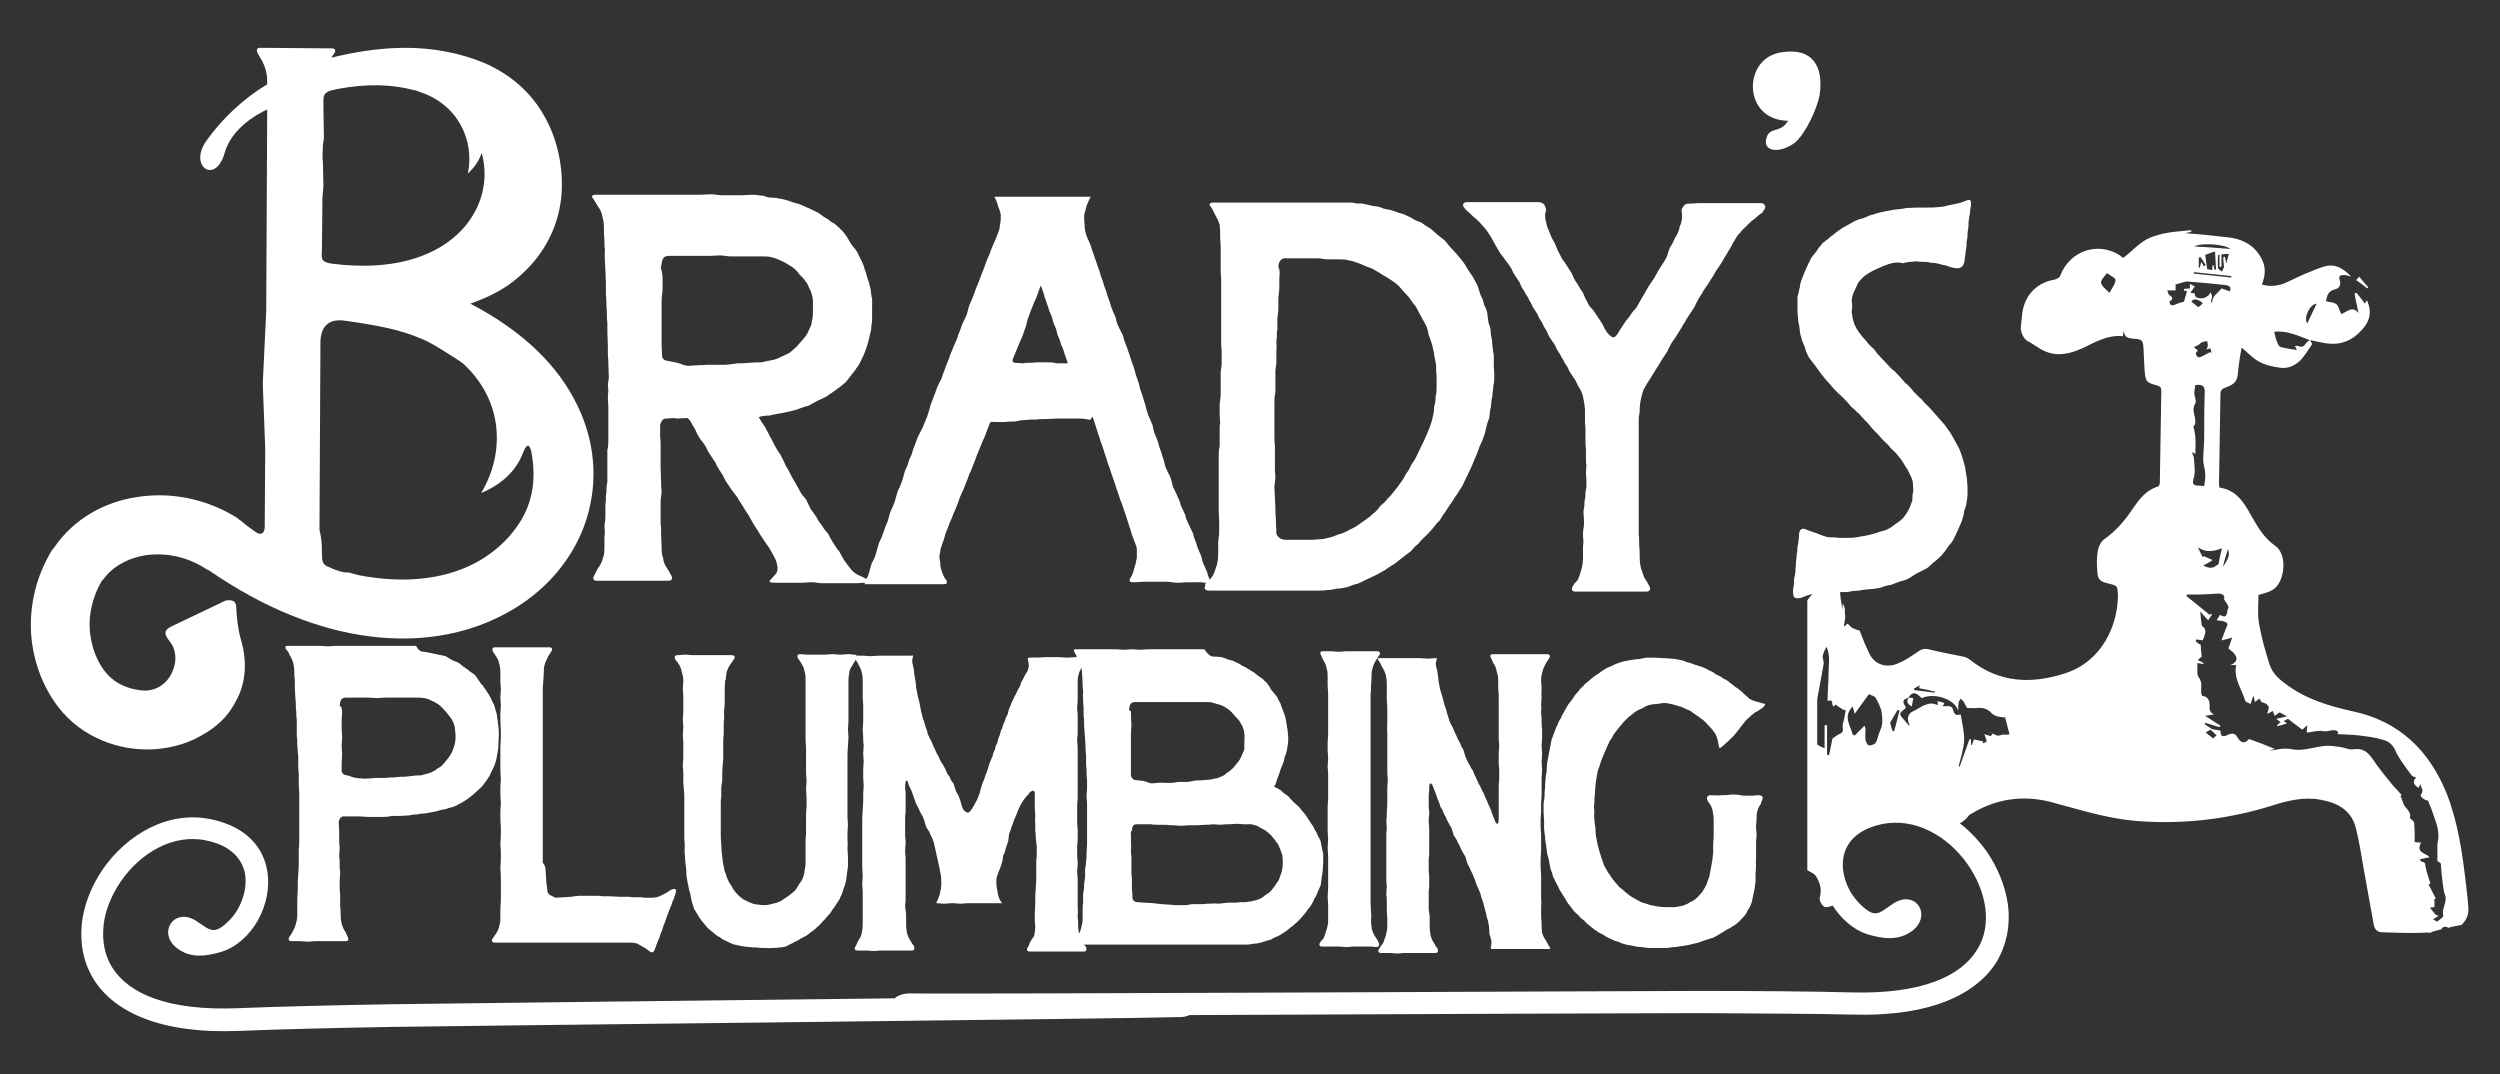
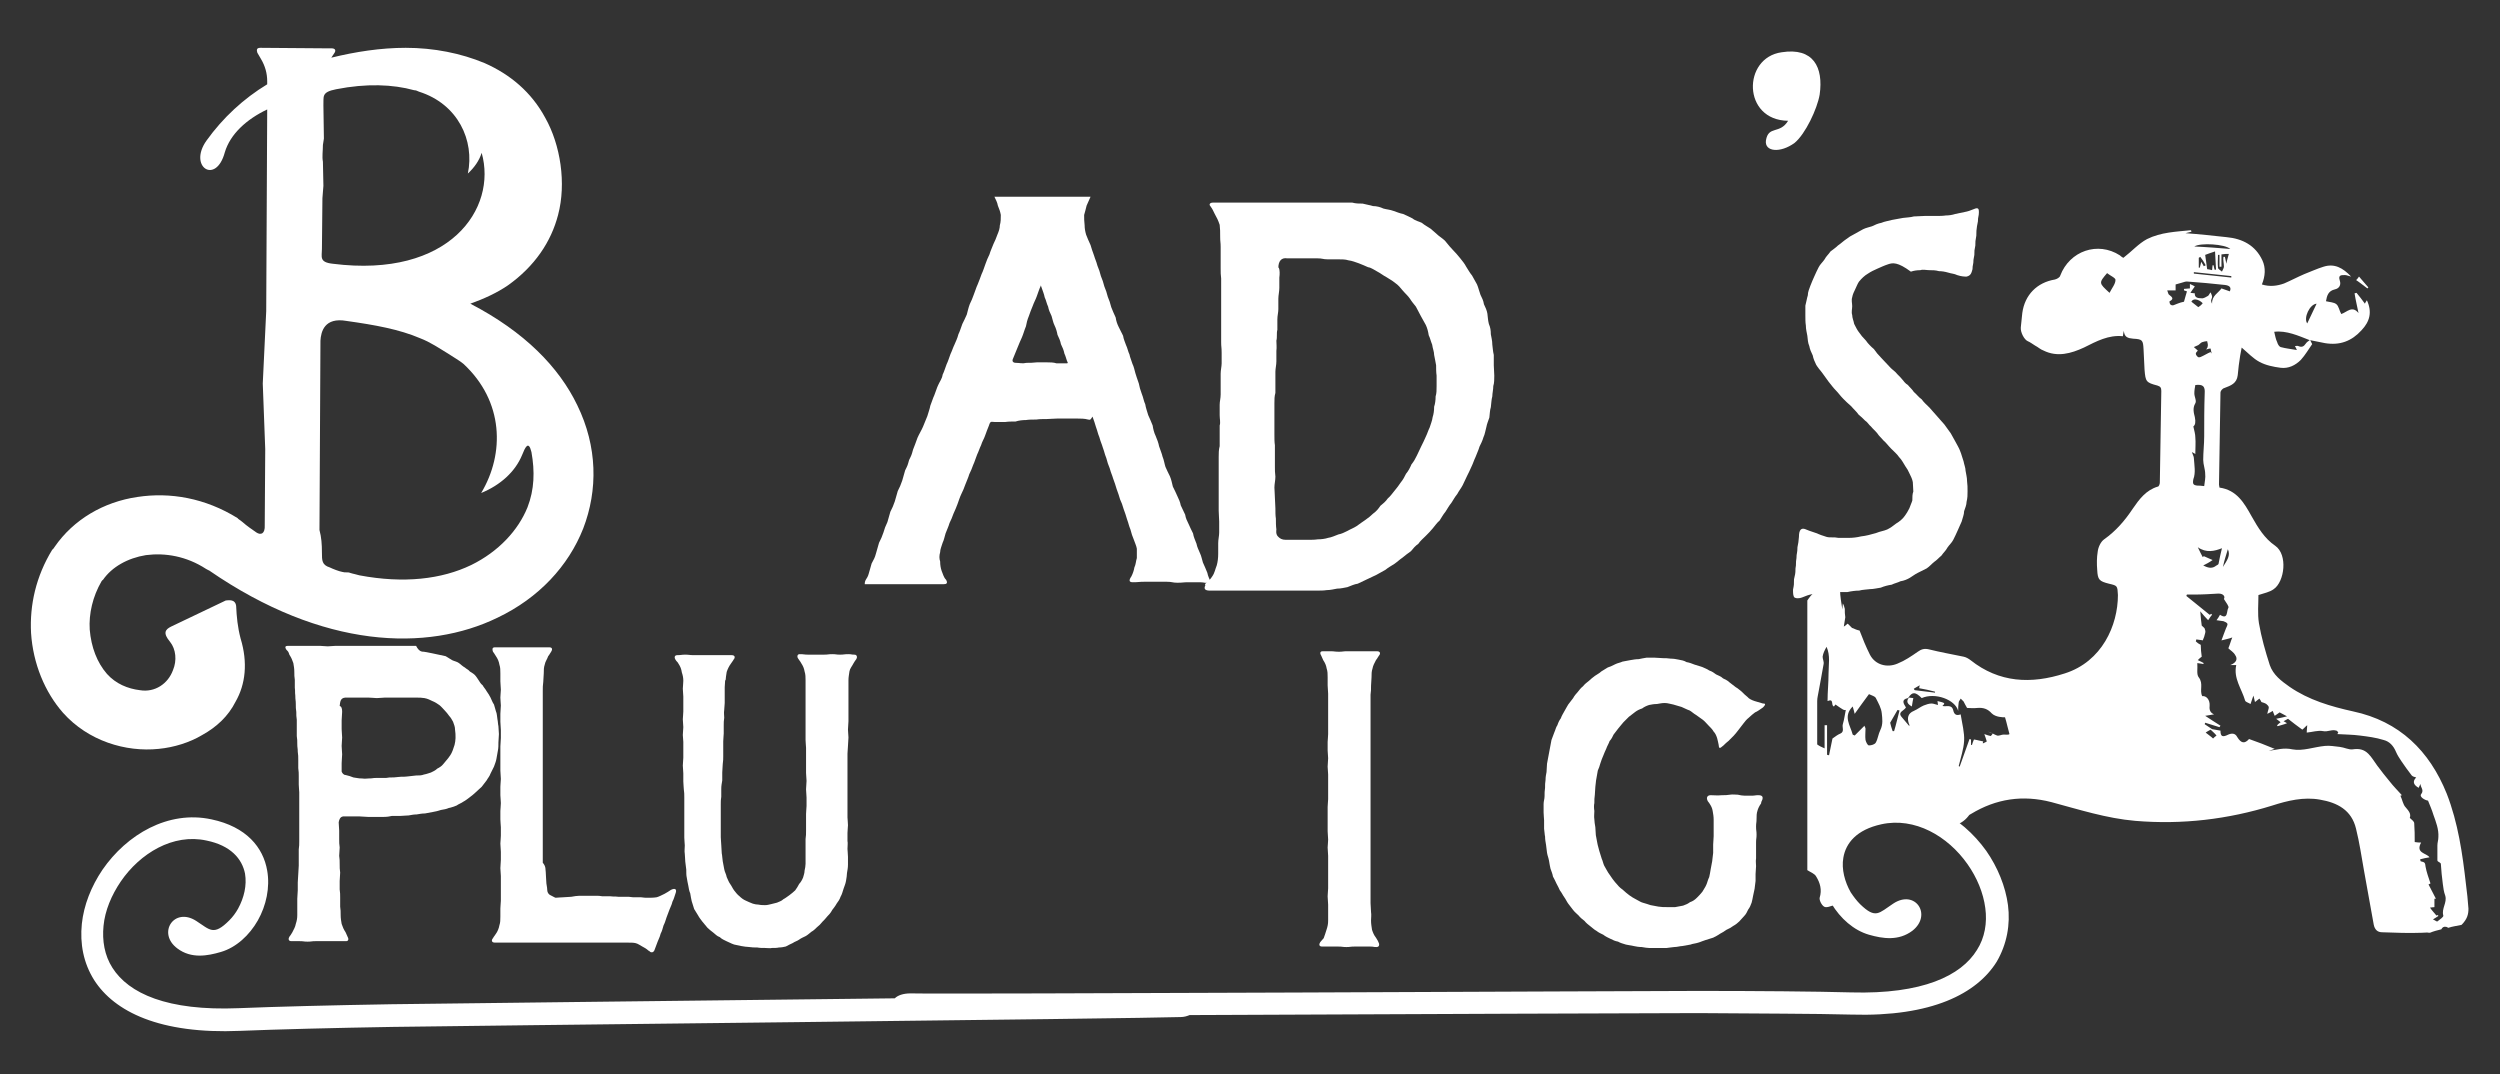
<svg xmlns="http://www.w3.org/2000/svg" version="1.1" id="Layer_1" x="0px" y="0px" viewBox="0 0 507.1 217.9" enable-background="new 0 0 507.1 217.9" xml:space="preserve">
  <rect x="0" y="0" width="507.1" height="217.9" fill="#333333" stroke="none" />
  <g>
    <path fill="#FFFFFF" d="M45.6,30.9c-1.8,6.7-7.5,2.9-3.7-2.4c3.3-4.6,7.5-8.5,12.3-11.4l0-0.6c0-1.6-0.4-3.1-1.3-4.6l-0.7-1.2   c-0.1-0.4-0.3-1,0.6-1l12.8,0.1l1.6,0c1,0,0.9,0.6,0.6,1l-0.6,0.9c4.9-1.2,10-2,15.1-2c5.7,0,11.2,1.1,16,3.1   c5.2,2.3,9.5,5.9,12.3,11.1c3.1,5.5,4.3,13.3,2.6,19.7c-1.4,5.4-4.7,10.4-10.2,14.3c-2.2,1.5-4.8,2.7-7.6,3.7   c11,5.7,18,12.9,21.7,20.6c4.1,8.4,4.2,17.2,1.2,25c-3,7.6-9,14.1-17.4,18.1c-14.2,6.9-35.3,6.4-58.5-9.6c0,0-0.1,0-0.6-0.3   c-4-2.6-8.3-3.3-12.2-2.8c-3.7,0.6-6.9,2.4-8.7,5c-0.2,0.1,0,0-0.3,0.3c-1.8,3.1-2.6,6.6-2.4,9.8c0.3,3.6,1.5,6.7,3.5,9   c1.8,2,4.2,3,6.7,3.3c3,0.5,5.7-1.3,6.7-4.1c0.8-1.9,0.6-4.2-0.6-5.7c-1.5-1.8-1-2.5,0.2-3.1l11.1-5.3c0.4,0,1.9-0.4,2.1,1.1   c0.1,2.2,0.3,4.3,0.9,6.6c1.5,4.9,1,9.3-1,12.8c-1.5,3-3.9,5.2-6.8,6.8c-2.5,1.5-5.7,2.5-8.8,2.8c-6.7,0.7-14.3-1.6-19.4-7.3   c-3.7-4.2-6.1-10-6.5-16.2c-0.3-5.7,1-11.5,4.3-16.9c0,0,0.2-0.1,0.5-0.6c3.8-5.5,9.9-9.1,16.8-10.1c6.6-1,13.7,0.2,20.3,4.3   c0.1,0.2,0.4,0.3,1,0.8c0.9,0.8,1.8,1.4,2.8,2.1c0.9,0.6,1.8,0.3,1.7-1.5l0.1-15.4l-0.5-13.3L54,63.1l0.2-40.9   C50,24.2,46.7,27.2,45.6,30.9z M65.3,112.1c0,1.6,0,2.5,1.6,3c0.6,0.3,1.9,0.8,2.5,0.9c0.6,0.2,1.2,0,1.6,0.2   c0.6,0.2,1.3,0.3,1.9,0.5c9,1.7,16.7,0.8,22.7-2.1c5.5-2.7,9.5-7,11.4-11.7c1.4-3.6,1.5-7.3,0.8-11.2c-0.6-2.5-1.3-0.9-1.9,0.6   c-1.4,3.4-4.4,6.1-8.3,7.7c4.8-8,4.6-18.6-3.6-26.2c-0.7-0.6-2.1-1.4-3-2c-1.8-1.1-3.7-2.4-5.8-3.2c-4.2-1.8-9.2-2.7-14.9-3.5   c-4.5-0.8-5.2,2.2-5.3,4l-0.2,38.4C65.2,109,65.3,110.4,65.3,112.1z M94.9,35.2c1.4-6.7-2-14.1-9.9-16.6c-0.4-0.2-0.7-0.3-1-0.3   c-4.3-1.2-9.7-1.4-15.8-0.2c-3.1,0.6-2.5,1.5-2.6,3.3l0.1,6.7l-0.2,1.3c0,1.2-0.2,2.4,0,3.4c0,1.6,0.1,3.3,0.1,4.9l-0.2,2.5   l-0.1,10.3c0,1.6-0.6,2.7,2.2,3c23.7,3,33.4-11.2,30.2-22.5C97.2,32.6,96.2,34,94.9,35.2z" />
-     <path fill="#FFFFFF" d="M156.7,40.1c0.7,0,1.3,0.2,2.1,0.3c0.6,0.2,1.3,0.3,1.9,0.6c0.6,0.2,1.3,0.3,1.9,0.6   c0.6,0.3,1.2,0.5,1.8,0.8c0.6,0.3,1.3,0.6,1.8,0.9c0.6,0.5,1.2,0.9,1.8,1.2c0.4,0.5,0.9,0.6,1.3,0.9c0.4,0.3,0.9,0.8,1.3,1.2   c0.4,0.3,0.7,0.8,1,1.2c0.4,0.5,0.6,1,0.9,1.5c0.4,0.6,0.9,1.1,1.3,1.7c0.3,0.6,0.6,1.2,0.9,1.8c0.3,0.6,0.6,1.3,0.7,1.9   c0.3,0.6,0.4,1.3,0.6,1.9c0.3,0.7,0.4,1.3,0.6,2.1c0.1,0.6,0.1,1.3,0.3,1.9c0,0.7,0,1.3,0,2.1c0,0.7,0,1.3,0,2.1   c0,0.7-0.2,1.3-0.2,2.1c-0.2,0.7-0.3,1.3-0.5,2.1c-0.2,0.6-0.3,1.3-0.6,1.9c-0.2,0.7-0.5,1.3-0.8,1.9c-0.3,0.7-0.6,1.3-1.1,1.9   c-0.3,0.6-0.8,1-1.2,1.6c-0.5,0.6-0.8,1.2-1.4,1.6c-0.5,0.4-1.1,0.9-1.7,1.3c-0.5,0.4-1.1,0.7-1.7,1.2c-0.6,0.3-1.2,0.6-1.9,0.9   c-0.6,0.3-1.2,0.7-1.8,1c-0.6,0.1-1.3,0.4-1.9,0.6c-0.7,0.3-1.3,0.4-2.1,0.6c-0.6,0.1-1.3,0.3-2.1,0.4c-0.6,0.1-1.3,0.3-1.9,0.4   c-0.7,0-1.5,0.1-2.1,0.3c0.3,0.6,0.7,1.2,1.2,1.9c0.3,0.6,0.7,1.2,1,1.9c0.4,0.6,0.7,1.3,1,1.9c0.4,0.7,0.7,1.3,1.2,1.9   c0.3,0.7,0.7,1.3,1,2.1c0.3,0.6,0.7,1.1,1,1.8c0.3,0.6,0.6,1.2,1,1.8c0.3,0.6,0.7,1.2,1,1.8s0.7,1,1.2,1.6c0.3,0.6,0.6,1.3,0.9,1.9   c0.4,0.5,0.7,1,1.2,1.7c0.3,0.6,0.7,1.2,1.2,1.8c0.3,0.6,0.7,1,1.2,1.6c0.3,0.6,0.6,1.2,1,1.8c0.4,0.6,0.7,1.2,1.2,1.7   c0.4,0.7,0.7,1.3,1,1.8c0.4,0.6,0.9,1.2,1.2,1.6c0.4,0.6,1,1.1,1.6,1.4s1.2,0.5,1.8,0.9c0.4,0.2,0.9,0.8-0.2,0.7   c-1,0-1,0.1-2.2,0.1c-1,0-1,0-2.1,0c-1.2,0-1.2,0-2.2,0c-1.2,0-1.2,0-2.2,0c-1.2,0-1.2-0.2-2.2-0.2c-1,0-1,0.1-2.2,0.1   c-1,0-1,0-2.2,0c-1,0-1,0-2.2,0c-0.9,0-2.4,0.1-1.9-0.5s0.6-0.6,1.1-1.2c0.5-0.6,0.5-1.3,0.3-2.1c-0.1-0.7-0.6-1.5-0.9-2.1   c-0.6-0.9-0.4-0.9-1.2-1.9c-0.6-0.9-0.6-0.9-1.2-1.8c-0.6-1-0.6-1-1.2-1.9c-0.6-1-0.6-1-1.2-2.1c-0.6-0.9-0.6-0.9-1.2-1.9   c-0.6-0.9-0.6-0.9-1.2-1.9c-0.6-0.9-0.6-0.7-1.2-1.6c-0.6-0.9-0.6-0.9-1.2-1.8c-0.4-0.9-0.4-0.9-1-1.8c-0.6-0.9-0.6-0.9-1-1.8   c-0.6-0.9-0.6-0.9-1.2-1.8c-0.6-0.9-0.4-0.9-1-1.8c-0.6-0.9-0.7-0.8-1.2-1.7c-0.6-0.9-0.4-1-1-1.9c-0.6-0.9-0.4-1-1.2-1.8   c-0.7,0-1.5,0.1-2.2,0.1c-0.7-0.2-1.5,0-2.2,0s-1,0.6-1.2,1.3c0,0.7,0,1.6,0,2.4c0.1,0.7,0.1,1.5,0.1,2.2c0,0.7,0,1.5,0,2.2   c0,0.7,0,1.5,0,2.2c0.1,0.7,0,1.5,0.1,2.2c0,0.7,0,1.5,0.1,2.2c0,0.7-0.2,1.5-0.2,2.2c0,0.7,0,1.5,0,2.2c0,0.7,0,1.5,0,2.2   c0.1,0.7,0.1,1.5,0.1,2.4c0,0.6,0.1,1.5,0.1,2.2c0,0.9,0,1.6,0.3,2.4c0.1,0.9,0.4,1.5,0.9,2.2c0.4,0.6,0.3,0.6,0.7,1.2   c0.3,0.5,0.4,1.2-0.5,1.2c-0.9,0-0.9,0-1.8,0c-1,0-1,0-2.1,0c-1,0-1,0-2.1,0c-1.2,0-1.2,0-2.2,0c-1,0-1,0-2.1,0s-1,0-2.1,0   c-1.2,0-1.2,0-2.2,0c-0.9,0-0.7-0.8-0.4-1.2c0.3-0.6,0.3-0.6,0.6-1.2c0.5-0.7,0.9-1.3,1.1-2.2c0.3-0.7,0.3-1.5,0.3-2.4   c0-0.7,0-1.3,0-2.1c0.2-0.7,0-1.5,0-2.2c0.2-0.7,0.2-1.5,0.2-2.2c0-0.7,0-1.5,0-2.1c0.2-0.7,0-1.5,0.2-2.2c0-0.7,0-1.5,0.2-2.2   c0-0.7,0-1.5,0-2.2c0-0.6,0-1.3,0-2.1c0-0.7,0-1.5,0-2.2c0.2-0.7,0.2-1.5,0.2-2.2c0-0.6,0-1.3,0-2.1c0-0.7,0-1.5,0-2.1   c0-0.7,0-1.5,0-2.2c0-0.7-0.1-1.5-0.1-2.1c0-0.7,0.2-1.5,0-2.2c0-0.7,0.2-1.3,0.2-2.1c-0.1-0.7,0-1.5-0.1-2.2c0-0.6,0-1.3-0.1-2.1   c0-0.7,0-1.5,0-2.1c-0.1-1.2,0-1.2-0.1-2.2c0-1,0-1,0-2.1c-0.1-1-0.1-1-0.1-2.1c0-1-0.1-1-0.1-2.2c0-1-0.1-1-0.1-2.1c0-1,0-1,0-2.1   c-0.1-1,0-1-0.1-2.1c0-1.2-0.1-1-0.1-2.2c-0.1-1,0-1,0-2.1c-0.1-1-0.1-1-0.1-2.1c-0.1-1-0.1-1-0.1-2.1c0-0.9,0-1.6-0.3-2.5   c-0.1-0.7-0.4-1.5-0.9-2.1c-0.4-0.7-0.4-0.7-0.9-1.5c-0.6-0.6-0.3-0.9,0.5-0.9c0.6,0,1.3,0,2.1,0c0.7,0,1.3,0,2.1,0   c0.7,0,1.5,0,2.1,0c0.7,0,1.5,0,2.2,0c0.6,0,1.3,0,2.1,0c0.7,0,1.3,0,2.1,0s1.5,0,2.1,0c0.7,0,1.5,0,2.2,0c0.6,0,1.3,0,2.1,0   c0.7,0,1.3,0,2.1,0c0.7,0,1.5-0.1,2.1-0.1c0.7,0,1.5,0.2,2.2,0.2c0.6,0,1.3,0,2.1,0c0.6,0,1.3,0,2.1,0c0.7,0,1.3-0.1,2.1-0.1   c0.7,0,1.5,0.2,2.2,0.2C155.4,40,156.1,40.1,156.7,40.1z M134.4,56.4c0,0.7,0,1.5,0,2.2c0,0.7-0.2,1.5-0.2,2.4c0,0.7,0,1.5,0,2.2   c0,0.7,0,1.5,0,2.2c0,0.7,0,1.5,0,2.2c0,0.7,0,1.5,0,2.4c0,0.7,0.1,1.5,0.1,2.2c0,0.4,0.4,0.9,0.7,0.9c1.2,0.3,1.2,0.2,2.4,0.5   c1,0.2,1,0.5,2.1,0.6c1,0,1-0.1,1.9-0.1c1-0.1,1,0,1.9-0.1c1,0,1,0,1.9,0c1,0,1,0,1.9,0c1.2-0.1,1.2-0.1,2.4-0.3   c1.2,0,1.2,0,2.4-0.1c1.2-0.1,1.2-0.1,2.5-0.1c0.6-0.1,1.3-0.3,1.9-0.4c0.7-0.1,1.3-0.3,1.9-0.6c0.6-0.3,1.3-0.6,1.9-0.9   c0.5-0.4,1.1-0.9,1.5-1.3c0.5-0.6,0.9-1,1.4-1.6c0.5-0.6,0.8-1,1.1-1.8c0.3-0.6,0.6-1.2,0.6-1.9c0.2-0.6,0.2-1.3,0.2-2.1   c0-0.6,0-1.3,0-2.1c-0.1-0.7-0.3-1.5-0.6-2.1c-0.3-0.4-0.4-1.2-0.9-1.6c-0.3-0.6-0.9-1.1-1.3-1.5c-0.4-0.6-0.9-1.1-1.5-1.5   c-0.6-0.3-1.2-0.8-1.9-1.1c-0.6-0.3-1.3-0.6-2.1-0.8c-0.7-0.2-1.3-0.2-2.1-0.2c-0.7,0-1.5,0-2.2,0c-0.6,0-1.3,0-2.1,0   c-0.6,0-1.3,0-2.1,0c-0.6,0-1.3-0.2-2.1-0.2c-0.6,0-1.3,0.1-2.1,0.1c-0.6,0-1.3,0-2.1,0c-0.6,0-1.3,0-2.1,0c-0.6,0-1.3,0-2.1,0   c-0.6,0-1.3,0-2.1,0c-1.3,0.1-1.2,1.2-1.4,2.2l-0.1,0C134.2,54.9,134.4,55.6,134.4,56.4z" />
    <path fill="#FFFFFF" d="M220.7,85.1c-0.7-0.2-1.5-0.2-2.1-0.2c-0.7,0-1.5,0-2.1,0c-0.7,0-1.5,0-2.1,0c-0.7,0-1.5,0.1-2.1,0.1   c-0.7,0-1.5,0-2.1,0.1c-0.7,0-1.5,0-2.1,0.1c-0.7,0-1.5,0.1-2.1,0.3c-0.7,0-1.5,0-2.1,0.1c-0.7,0-1.5,0-2.1,0   c-0.7,0-0.9-0.3-1.2,0.7c-0.3,0.7-0.5,1.3-0.8,2.1c-0.2,0.6-0.6,1.2-0.8,1.9c-0.3,0.6-0.5,1.3-0.8,1.9c-0.3,0.7-0.5,1.5-0.8,2.1   c-0.2,0.6-0.5,1.3-0.8,1.9c-0.2,0.7-0.5,1.3-0.8,2.1c-0.2,0.6-0.5,1.3-0.8,1.9c-0.3,0.6-0.5,1.3-0.8,2.1c-0.2,0.6-0.5,1.2-0.8,1.9   c-0.2,0.6-0.5,1.3-0.8,1.9c-0.2,0.7-0.5,1.3-0.8,2.1c-0.2,0.6-0.3,1.3-0.6,1.9c-0.2,0.7-0.5,1.3-0.5,1.9c-0.2,0.7-0.2,1.3,0,1.9   c0,0.7,0.1,1.3,0.3,1.9c0.3,0.7,0.4,1.3,0.9,1.8c0.4,0.7,0.1,0.9-0.5,0.9s-1.3,0-2.1,0c-0.6,0-1.3,0-1.9,0c-0.7,0-1.3,0-2.1,0   c-0.6,0-1.3,0-1.9,0c-0.7,0-1.3,0-2.1,0c-0.6,0-1.3,0-1.9,0c-0.7,0-1.3,0-2.1,0c-0.6,0-1.3,0-1.9,0c0-1,0.5-1,0.8-2.1   c0.3-1,0.3-1,0.6-2.1c0.5-1,0.6-1,0.9-2.1c0.3-1,0.3-1,0.6-2.1c0.5-1,0.5-1,0.9-2.1c0.3-1,0.3-1,0.8-2.1c0.3-1,0.3-1,0.6-2.1   c0.5-1,0.5-1,0.9-2.1c0.3-1,0.3-1,0.6-2.1c0.5-1,0.5-1,0.9-2.1c0.3-1,0.3-1,0.6-2.1c0.5-1,0.5-1,0.8-2.1c0.5-1,0.5-1,0.8-2.1   c0.3-0.7,0.6-1.6,0.9-2.4c0.3-0.7,0.8-1.5,1.1-2.2c0.3-0.7,0.6-1.5,0.9-2.2c0.2-0.7,0.5-1.5,0.6-2.1c0.3-0.7,0.5-1.5,0.8-2.1   c0.3-0.7,0.5-1.5,0.8-2.1c0.3-0.7,0.8-1.3,0.9-2.1c0.3-0.6,0.5-1.3,0.8-2.1c0.3-0.6,0.5-1.3,0.8-2.1c0.3-0.6,0.5-1.3,0.8-1.9   c0.3-0.7,0.6-1.3,0.8-2.1c0.3-0.6,0.5-1.3,0.8-2.1c0.3-0.6,0.6-1.2,0.9-1.9c0.2-0.7,0.3-1.3,0.6-2.1c0.3-0.6,0.6-1.3,0.8-1.9   c0.3-0.7,0.5-1.5,0.8-2.1c0.3-0.7,0.5-1.3,0.8-2.1c0.3-0.6,0.5-1.3,0.8-2.1c0.2-0.6,0.5-1.3,0.8-1.9c0.2-0.7,0.5-1.3,0.8-2.1   c0.3-0.6,0.6-1.3,0.8-1.9c0.3-0.7,0.5-1.3,0.5-1.9c0.2-0.7,0.2-1.3,0.2-2.1c-0.1-0.6-0.3-1.2-0.6-1.9c-0.1-0.6-0.4-1.2-0.7-1.8   c0.3,0,1.2,0,2.2,0c0.6,0,1.3,0,2.1,0c0.7,0,1.5,0,2.2,0c0.7,0,1.5,0,2.2,0c0.7,0,1.5,0,2.2,0c0.7,0,1.5,0,2.1,0c0.9,0,1.6,0,2.2,0   c0.9,0,1.6,0,2.2,0c1.3,0,2.1,0,2.1,0c-0.3,0.6-0.5,1.2-0.8,1.8c-0.2,0.7-0.3,1.3-0.5,1.9c0,0.7,0,1.3,0.1,2.1   c0,0.6,0.1,1.2,0.3,1.9c0.4,1,0.4,1,0.9,2.1c0.3,1,0.3,1,0.7,2.1c0.3,1,0.4,1,0.7,2.1c0.4,1,0.4,1,0.7,2.1c0.4,1,0.4,1,0.7,2.1   c0.4,1,0.4,1,0.7,2.1c0.4,1,0.4,1,0.7,2.1c0.4,1,0.4,1,0.9,2.1c0.1,0.7,0.3,1.3,0.6,1.9c0.3,0.6,0.6,1.2,0.9,1.8   c0.1,0.7,0.4,1.3,0.6,1.9c0.3,0.6,0.4,1.3,0.7,1.9c0.1,0.6,0.4,1.2,0.6,1.9c0.3,0.6,0.4,1.2,0.6,1.9c0.1,0.4,0.4,1.2,0.7,2.1   c0.1,0.6,0.3,1.3,0.6,2.1c0.3,0.7,0.4,1.5,0.7,2.1c0.1,0.7,0.4,1.5,0.6,2.2c0.3,0.7,0.6,1.3,0.9,2.1c0.1,0.7,0.3,1.5,0.6,2.1   c0.3,0.7,0.6,1.5,0.7,2.1c0.3,0.9,0.6,1.6,0.7,2.1c0.3,0.7,0.4,1.5,0.6,2.1c0.3,0.7,0.6,1.3,0.9,1.9c0.3,0.7,0.4,1.3,0.6,2.1   c0.3,0.6,0.6,1.2,0.9,1.9c0.3,0.6,0.6,1.3,0.7,1.9c0.3,0.6,0.6,1.3,0.9,1.9c0.1,0.7,0.4,1.3,0.7,1.9c0.3,0.7,0.6,1.3,0.9,1.9   c0.1,0.7,0.4,1.3,0.7,2.1c0.1,0.6,0.4,1.2,0.7,1.9c0.3,0.6,0.4,1.3,0.6,1.9c0.3,0.7,0.6,1.3,0.9,2.1c0.1,0.6,0.4,1.2,0.7,1.9   c-1.2,0.3-1.2,0-2.2,0c-1.2,0-1.2,0-2.4,0c-1,0-1,0.1-2.2,0.1c-1,0-1-0.2-2.2-0.2c-1.2,0-1.2,0-2.2,0c-1.2,0-1.2,0-2.2,0   c-1.2,0-1.2,0.1-2.4,0.1c-0.6,0-1-0.2-0.3-1.2c0.3-0.6,0.5-1.2,0.6-1.8c0.3-0.6,0.3-1.3,0.5-1.9c0-0.6,0-1.2,0-1.9   c-0.1-0.6-0.4-1.2-0.6-1.8c-0.4-1-0.4-1-0.7-2.1c-0.4-1-0.3-1-0.7-2.1c-0.3-1-0.3-1-0.7-2.1c-0.3-1-0.3-1-0.7-1.9   c-0.3-1-0.3-1-0.7-2.1c-0.3-1-0.3-1-0.7-2.1c-0.3-1-0.4-1-0.7-2.1c-0.4-1-0.4-1-0.7-2.1c-0.4-1-0.3-1-0.7-2.1c-0.3-1-0.4-1-0.7-2.1   c-0.4-1-0.3-1-0.7-2.1c-0.3-1-0.3-1-0.7-2.1C221.1,85.4,221,85.1,220.7,85.1z M211.1,58c-0.3,0.6-0.5,1.3-0.8,2.1   c-0.2,0.6-0.6,1.3-0.8,1.9c-0.3,0.7-0.6,1.5-0.8,2.1c-0.3,0.7-0.5,1.5-0.6,2.1c-0.3,0.7-0.5,1.5-0.8,2.2c-0.3,0.7-0.6,1.3-0.9,2.1   c-0.3,0.7-0.6,1.5-0.9,2.2c-0.3,0.6,0,0.9,0.6,0.9c0.7,0,1.3,0.2,2.1,0c0.7,0,1.3,0,2.1-0.1c0.6,0,1.3,0,2.1,0c0.6,0,1.3,0,1.9,0.2   c0.7,0,1.3,0,2.1,0c0.1,0,0.1,0,0.2-0.1c-0.3-0.6-0.4-1.3-0.7-1.9c-0.1-0.6-0.4-1.3-0.7-1.9c-0.1-0.6-0.4-1.3-0.7-1.9   c-0.1-0.6-0.3-1.3-0.6-1.9s-0.4-1.3-0.6-1.9c-0.3-0.6-0.6-1.3-0.7-1.9c-0.3-0.6-0.4-1.3-0.7-1.9c-0.1-0.6-0.4-1.3-0.6-1.9   C211.1,57.8,211.1,57.8,211.1,58z" />
    <path fill="#FFFFFF" d="M245.9,116.9c0.5-0.7,0.6-1.5,0.9-2.2c0.2-0.7,0.3-1.5,0.3-2.4c0-0.7,0-1.3,0-2.1s0.2-1.5,0.2-2.2   c0-0.7,0-1.5,0-2.2c0-0.7-0.1-1.5-0.1-2.2c0-0.7,0-1.5,0-2.2c0-0.7,0-1.5,0-2.2c0-0.7,0-1.5,0-2.2c0-0.7,0-1.5,0-2.2   c0-0.7,0-1.5,0-2.1c0-0.7,0-1.5,0.2-2.2c0-0.6,0-1.3,0-2.1c0-0.6,0-1.3,0-2.1c0.2-0.6,0-1.3,0-2.1c0-0.7,0-1.3,0-2.1   c0-0.7,0.2-1.3,0.2-2.1c0-0.7,0-1.3,0-2.1c0-0.7,0-1.5,0-2.1c0-0.7,0.2-1.5,0.2-2.1c0-0.7,0-1.5,0-2.1c0-1.2-0.1-1.2-0.1-2.2   s0-1,0-2.1c0-1.2,0-1.2,0-2.2c0-1,0-1,0-2.1c0-1,0-1,0-2.2c0-1,0-1,0-2.1c0-1,0-1,0-2.2c-0.1-1-0.1-1-0.1-2.1c0-1,0-1,0-2.1   c0-1.2,0-1.2,0-2.2c0-1-0.1-1-0.1-2.1c0-0.9,0-1.6-0.1-2.4c-0.3-0.9-0.6-1.5-1-2.2c-0.4-0.8-0.4-0.9-0.9-1.6   c-0.3-0.3-0.1-0.7,0.5-0.7c0.7,0,1.5,0,2.2,0c0.7,0,1.5,0,2.2,0c0.7,0,1.3,0,2.1,0c0.7,0,1.5,0,2.2,0c0.7,0,1.5,0,2.2,0   c0.7,0,1.5,0,2.2,0c0.7,0,1.5,0,2.2,0c0.7,0,1.5,0,2.2,0c0.7,0,1.5,0,2.1,0c0.7,0,1.5,0,2.2,0c0.7,0,1.5,0,2.2,0s1.5,0,2.2,0   c0.7,0,1.5,0,2.1,0c0.7,0.2,1.5,0.2,2.1,0.2c0.7,0.2,1.5,0.3,2.1,0.5c0.7,0,1.5,0.2,2.1,0.5c0.7,0.2,1.3,0.2,2.1,0.5   c0.6,0.2,1.3,0.5,1.9,0.6c0.7,0.3,1.3,0.6,1.9,0.9c0.6,0.5,1.3,0.6,1.9,0.9c0.6,0.5,1.2,0.8,1.8,1.2c0.6,0.5,1,0.9,1.6,1.4   c0.6,0.5,1.2,0.8,1.6,1.4c0.4,0.5,0.9,1.1,1.3,1.5c0.6,0.6,1,1.1,1.5,1.7c0.4,0.5,0.9,1.1,1.2,1.7c0.4,0.6,0.7,1.2,1.2,1.8   c0.3,0.6,0.7,1.2,1,1.8c0.3,0.7,0.4,1.3,0.7,2.1c0.3,0.6,0.6,1.2,0.7,1.9c0.3,0.6,0.6,1.3,0.7,1.9c0.1,0.7,0.1,1.3,0.3,2.1   c0.3,0.7,0.4,1.3,0.4,2.1c0.1,0.6,0.3,1.3,0.3,2.1c0.1,0.6,0.1,1.3,0.3,2.1c0,0.7,0,1.3,0,2.1c0,0.7,0.1,1.3,0.1,2.1   c0,0.7,0,1.5-0.2,2.1c0,0.7-0.2,1.5-0.2,2.1c-0.2,0.7-0.2,1.5-0.3,2.2c-0.2,0.6-0.2,1.3-0.3,2.1c-0.2,0.6-0.5,1.3-0.6,1.9   c-0.2,0.7-0.3,1.5-0.6,2.1c-0.2,0.7-0.5,1.3-0.8,1.9c-0.2,0.7-0.5,1.3-0.8,2.1c-0.3,0.6-0.5,1.3-0.8,1.9c-0.3,0.7-0.6,1.3-0.9,1.9   c-0.3,0.6-0.6,1.3-0.9,1.9c-0.3,0.6-0.8,1.2-1.1,1.8c-0.5,0.6-0.8,1.2-1.2,1.8c-0.5,0.6-0.8,1.2-1.2,1.8c-0.5,0.6-0.8,1.2-1.2,1.8   c-0.5,0.4-0.9,1-1.4,1.6c-0.5,0.6-0.9,1-1.4,1.5c-0.6,0.6-1.1,1-1.5,1.6c-0.6,0.4-1.1,1-1.5,1.5c-0.6,0.4-1.2,0.9-1.7,1.3   c-0.6,0.4-1.1,0.9-1.7,1.3c-0.6,0.4-1.2,0.7-1.8,1.2c-0.6,0.3-1.2,0.7-1.8,1c-0.6,0.3-1.3,0.6-1.9,0.9c-0.6,0.3-1.3,0.6-1.9,0.9   c-0.7,0.1-1.3,0.4-2.1,0.7c-0.6,0.1-1.3,0.3-2.1,0.3c-0.6,0.1-1.3,0.3-2.1,0.3c-0.6,0.1-1.3,0.1-2.1,0.1c-0.7,0-1.5,0-2.2,0   c-0.6,0-1.3,0-2.1,0c-0.7,0-1.5,0-2.2,0c-0.7,0-1.5,0-2.1,0c-0.7,0-1.5,0-2.2,0c-0.7,0-1.5,0-2.2,0c-0.7,0-1.3,0-2.1,0   c-0.7,0-1.5,0-2.2,0c-0.7,0-1.5,0-2.2,0c-0.6,0-1.3,0-2.1,0c-0.9,0-1.3-0.3-0.9-1.1c0-0.1-0.1-0.2-0.1-0.2   C245.5,117.5,245.5,117.5,245.9,116.9z M259.5,56.3c0,0.7,0,1.5,0,2.1c0,0.7-0.2,1.5-0.2,2.2c0,0.6,0,1.3,0,2.1   c0,0.7-0.2,1.3-0.2,2.1c0,0.7,0,1.5,0,2.1c-0.2,0.7,0,1.5-0.2,2.2c0,0.6,0.1,1.3,0,2.1c0,0.7,0,1.3,0,2.1c0,0.7-0.2,1.5-0.2,2.1   c0,0.7,0,1.5,0,2.2c0,0.6,0,1.3,0,2.1c-0.2,0.7-0.2,1.3-0.2,2.1c0,0.7,0,1.5,0,2.2c0,0.6,0,1.3,0,2.1c0,0.7,0,1.3,0,2.1   c0,0.7,0,1.5,0.1,2.1c0,0.7,0,1.5,0,2.2c0,0.6,0,1.3,0,2.1c0,0.7,0,1.3,0.1,2.1c0,0.7-0.2,1.5-0.2,2.2c0,0.6,0.1,1.3,0.1,2.1   c0,0.7,0.1,1.3,0.1,2.1c0,0.7,0,1.5,0.1,2.1c0,0.7,0,1.5,0.1,2.2c0,0.1-0.2,1,0.4,1.5c0.3,0.3,0.7,0.6,1.5,0.6c1.2,0,1.2,0,2.2,0   c1.2,0,1.2,0,2.2,0c0.7,0,1.5,0,2.1-0.1c0.7,0,1.5-0.1,2.1-0.3c0.7-0.1,1.3-0.4,2.1-0.7c0.6-0.1,1.2-0.4,1.8-0.7   c0.7-0.4,1.3-0.6,1.9-1s1.2-0.9,1.7-1.2c0.6-0.4,1.2-0.9,1.6-1.3c0.6-0.4,1.1-1,1.5-1.6c0.5-0.4,1.1-0.9,1.5-1.5   c0.5-0.4,0.9-1,1.4-1.6c0.5-0.6,0.8-1,1.2-1.6c0.5-0.6,0.8-1.2,1.1-1.8c0.5-0.6,0.8-1.2,1.1-1.9c0.5-0.6,0.8-1.2,1.1-1.8   c0.3-0.6,0.6-1.3,0.9-1.9c0.3-0.6,0.6-1.2,0.9-1.9c0.3-0.6,0.5-1.3,0.8-1.9c0.2-0.7,0.5-1.3,0.6-2.1c0.2-0.6,0.3-1.3,0.3-2.1   c0.2-0.6,0.3-1.3,0.3-2.1c0.2-0.6,0.2-1.3,0.2-2.1c0-0.7,0-1.3,0-2.1c-0.1-0.7-0.1-1.5-0.1-2.1c-0.1-0.7-0.3-1.5-0.4-2.1   c0-0.7-0.3-1.3-0.4-2.1c-0.3-0.7-0.4-1.3-0.7-1.9c-0.1-0.7-0.3-1.5-0.6-2.1c-0.3-0.6-0.7-1.2-1-1.8c-0.3-0.6-0.7-1.3-1-1.9   c-0.4-0.5-0.9-1.1-1.2-1.6c-0.4-0.6-1-1.1-1.5-1.7c-0.4-0.5-0.9-1.1-1.5-1.5c-0.6-0.5-1.2-0.8-1.8-1.2c-0.6-0.3-1.2-0.8-1.8-1.1   c-0.6-0.3-1.2-0.8-1.9-0.9c-0.6-0.3-1.2-0.5-1.9-0.8c-0.6-0.2-1.3-0.5-2.1-0.6c-0.6-0.2-1.3-0.2-2.1-0.2c-0.6,0-1.3,0-2.1,0   c-1,0-1-0.2-2.1-0.2c-1,0-1,0-2.1,0s-1,0-1.9,0c-1,0-1,0-2.1,0c-1.2-0.2-1.8,0.6-1.8,1.9l0.1,0C259.6,54.8,259.6,55.6,259.5,56.3z" />
-     <path fill="#FFFFFF" d="M304.4,51.5c-0.3-0.4-0.6-1-0.9-1.5c-0.3-0.6-0.6-1-0.9-1.6c-0.3-0.6-0.7-1.1-1-1.6   c-0.4-0.5-0.9-1.1-1.3-1.5c-0.4-0.5-0.9-0.9-1.5-1.4c-0.6-0.6-0.6-0.6-1.3-1.2c-0.3-0.3-0.9-0.9-0.7-1.3c0.2-0.4,0.6-0.4,0.9-0.4   c1,0,1,0,2.1,0c1,0,1,0,2.1,0c0.9,0,0.9,0,1.9,0s1,0,2.1,0c1,0,1,0,2.1,0c1,0,1,0,2.1,0c0.9,0,0.9,0,1.9,0c0.6,0,1,0.2,1.3,0.6   c0.1,0.3,0.3,0.6,0.3,0.9c0,0.6-0.2,0.6-0.2,1.2c0,0.9,0.3,1.6,0.4,2.2c0.3,0.7,0.6,1.5,0.9,2.2c0.4,0.9,0.6,0.9,0.9,1.8   c0.4,1,0.4,1,0.9,1.9c0.4,1,0.6,0.9,1.2,1.9c0.6,1,0.6,0.9,1.2,1.9c0.4,1,0.4,1,1,1.9c0.6,1,0.6,1,1.2,1.9c0.4,1,0.4,1,1,2.1   c0.4,0.9,0.6,0.8,1.2,1.6c0.6,0.9,0.6,0.9,1.2,1.8c0.6,0.9,0.6,0.9,1,1.8c0.7,1.2,1.2,1.5,1.6,1.7c0.4,0.2,0.9-0.4,1.5-1.5   c0.6-0.9,0.6-0.9,1.2-1.8c0.6-0.7,0.6-0.7,1.2-1.6c0.6-0.9,0.8-0.7,1.2-1.6c0.6-1,0.6-1,1.1-1.9c0.6-1,0.6-1,1.1-1.9   c0.6-0.9,0.6-0.9,1.2-1.8c0.6-1,0.5-1,1.1-1.9c0.6-1,0.6-0.9,1.2-1.9c0.5-1,0.3-1,0.8-2.2c0.6-1,0.6-1,1.1-2.1   c0.5-0.7,0.8-1.5,0.9-2.2c0.3-0.6,0.5-1.3,0.5-2.2c0-0.6-0.1-0.6-0.1-1.2c0-0.3,0.3-0.6,0.5-0.9c0.3-0.4,0.8-0.4,1.2-0.4   c1,0,1-0.1,2.1-0.1c1,0,1,0,2.1,0s1,0,2.1,0c0.9,0,0.9,0,1.9,0s1,0,2.1,0c1,0,1,0,2.1,0s1,0,2.1,0c0.3,0,0.6,0.2,0.7,0.5   c0.3,0.5-0.3,1-0.6,1.5c-0.7,0.4-0.8,0.6-1.5,1.2c-0.5,0.3-0.9,0.7-1.4,1.2c-0.5,0.6-1.1,0.9-1.4,1.5c-0.5,0.4-0.9,1-1.2,1.6   c-0.3,0.4-0.6,1-0.9,1.6c-0.3,0.4-0.6,1-0.9,1.5c-0.3,0.4-0.6,1-0.9,1.5c-0.6,0.9-0.6,0.9-1.2,1.8c-0.5,0.9-0.5,0.9-1.1,1.8   c-0.5,0.9-0.6,0.9-1.2,1.8c-0.5,0.9-0.5,0.9-1.1,1.8c-0.5,0.9-0.5,0.9-0.9,1.8c-0.6,0.9-0.6,0.9-1.2,1.8c-0.6,0.9-0.5,0.9-1.1,1.8   c-0.5,0.9-0.5,0.9-1.1,1.8c-0.5,0.9-0.6,0.9-1.2,1.8c-0.5,0.9-0.5,0.9-0.9,1.8c-0.6,0.9-0.6,0.9-1.2,1.8c-0.5,0.9-0.5,0.9-1.1,1.8   c-0.5,0.9-0.6,0.9-1.1,1.8c-0.6,0.9-0.6,0.9-1.1,1.8c-0.5,0.7-0.6,1.5-0.8,2.2c-0.2,0.9-0.3,1.6-0.3,2.4c0,1-0.2,1-0.2,2.1   c0,1,0,1,0,2.1c0,1.2,0,1.2,0,2.2c0,1,0,1,0,2.1c0,1,0,1,0,2.1s0,1,0,2.1c0,1,0,1,0,2.1c0,1,0,1,0,2.1c0,1,0,1,0,2.1c0,1,0,1,0,2.1   c0,1,0,1,0,2.1c0,1,0,1,0,2.1c0.1,0.7,0.1,1.5,0.1,2.4c0.1,0.7,0.1,1.5,0.1,2.2c0,0.9,0.1,1.6,0.3,2.4c0.3,0.7,0.4,1.5,0.9,2.2   c0.4,0.6,0.4,0.6,0.7,1.2c0.3,0.5,0.4,1.2-0.6,1.2c-0.7,0-0.7,0-1.6,0c-1,0-1,0-2.1,0s-1,0-2.1,0c-1.2,0-1.2,0-2.2,0s-1,0-2.1,0   c-1,0-1,0-2.1,0c-1.2,0-1.2,0-2.2,0c-0.9,0-0.7-0.8-0.4-1.2c0.3-0.6,0.3-0.4,0.8-1c0.5-0.7,0.6-1.5,0.9-2.4   c0.2-0.7,0.3-1.5,0.3-2.4c0-1.2,0-1.2,0-2.2c0.2-1.2,0-1.2,0-2.4c0-1.2,0.2-1.2,0.2-2.4c0-1.2-0.1-1.2-0.1-2.4c0.2-1,0.2-1,0.2-1.9   c0.2-0.9,0.2-0.9,0.2-1.9c0.2-0.9,0.2-0.9,0.2-1.8c0-1.2-0.1-1.2-0.1-2.2c0-1,0.2-1,0-2.1c0-1,0-1,0-2.1s-0.1-1-0.1-2.2   c0-1,0-1,0-2.1c0-1-0.1-1-0.1-2.1c0-1,0-1,0-2.1c-0.1-0.7-0.1-1.5-0.3-2.1c-0.1-0.9-0.4-1.5-0.6-1.9c-0.6-1-0.6-1-1-1.9   c-0.6-0.9-0.6-0.9-1.2-1.8c-0.4-0.9-0.4-0.9-1-1.8c-0.4-0.9-0.6-0.9-1-1.8c-0.6-0.9-0.6-0.9-1-1.8c-0.6-0.9-0.6-0.9-1.2-1.8   c-0.4-0.9-0.4-1-1-1.9c-0.4-0.9-0.4-0.9-1-1.8c-0.4-0.9-0.4-0.9-1-1.8s-0.4-0.9-1-1.8c-0.4-1-0.6-0.9-1-1.8c-0.6-0.9-0.6-0.9-1-1.9   c-0.6-0.9-0.6-0.8-1.2-1.8c-0.4-0.9-0.4-0.9-1-1.8C305.1,52.5,304.8,51.9,304.4,51.5z" />
    <path fill="#FFFFFF" d="M364,29c-2.9,2.1-6.1,1.8-5.8-0.5c0.5-3.1,2.8-1.2,4.5-4c-9.3-0.1-9.3-12.8-1.3-13.9c6.4-1,8.5,3,7.7,8.6   C368.6,22.1,366.2,27.2,364,29z" />
-     <path fill="#FFFFFF" d="M383,53.6c-0.9,0.3-1.5,0.6-2.2,0.9c-0.7,0.3-1.3,0.6-1.9,1c-0.7,0.4-1.3,1-1.8,1.6c-0.3,0.4-0.5,1-0.8,1.6   c-0.2,0.4-0.5,1-0.6,1.6c-0.2,0.6,0,1.2,0,1.8s-0.2,1.2,0,1.8c0,0.6,0.3,1.2,0.4,1.8c0.3,0.6,0.6,1.2,0.9,1.6   c0.4,0.6,0.9,1.2,1.5,1.8c0.4,0.6,1,1.2,1.6,1.7c0.4,0.6,0.9,1.2,1.5,1.8c0.6,0.6,1,1.1,1.6,1.7c0.4,0.5,0.9,0.8,1.3,1.2   c0.4,0.5,0.9,0.9,1.3,1.4c0.4,0.5,0.7,0.9,1.2,1.2c0.4,0.5,0.9,0.9,1.2,1.4c0.6,0.5,1,1.1,1.6,1.5c0.4,0.6,1,1.1,1.6,1.7   c0.4,0.5,1,1.1,1.5,1.7c0.4,0.5,1,1.1,1.5,1.7c0.4,0.6,0.9,1.2,1.3,1.8c0.3,0.6,0.7,1.2,1,1.8c0.3,0.6,0.7,1.2,0.9,1.8   c0.3,0.7,0.4,1.3,0.7,2.1c0.1,0.6,0.4,1.3,0.4,1.9c0.1,0.7,0.3,1.3,0.3,2.1c0.1,0.7,0.1,1.3,0.1,2.1c0,0.7,0,1.3-0.2,2.1   c0,0.6-0.3,1.3-0.5,1.9c0,0.7-0.3,1.3-0.5,2.1c-0.3,0.6-0.5,1.2-0.8,1.8c-0.3,0.7-0.6,1.3-0.9,1.9c-0.3,0.6-0.8,1-1.2,1.6   c-0.3,0.6-0.8,1-1.2,1.6c-0.5,0.4-0.9,0.9-1.5,1.3c-0.5,0.4-0.9,0.9-1.5,1.3c-0.6,0.3-1.2,0.6-1.8,0.9c-0.6,0.3-1.1,0.7-1.6,1   s-1.2,0.6-1.9,0.7c-0.6,0.3-1.2,0.4-1.8,0.7c-0.7,0.1-1.5,0.3-2.2,0.6c-0.7,0.1-1.5,0.3-2.2,0.3c-0.7,0.1-1.5,0.1-2.2,0.3   c-0.7,0-1.5,0.1-2.4,0.3c-0.7,0-1.5,0-2.2,0c-0.7,0-1.6,0-2.4,0.1c-0.7,0.1-1.6,0.1-2.4,0.3c-0.7,0.1-1.5,0.4-2.2,0.7   c-0.9,0.3-1.3,0.1-1.5,0c-0.3-0.3-0.3-0.9-0.3-1.6c0.2-1,0.2-1,0.2-2.1c0.2-1,0.3-1,0.3-2.2c0.2-1,0-1,0.2-2.1c0-1,0.2-1,0.2-2.2   c0.2-1,0.2-1,0.3-2.1c0-1.5,0.5-1.8,1.2-1.6c0.4,0.2,1.3,0.5,2.2,0.8c0.7,0.3,1.5,0.6,2.2,0.8c0.7,0.2,1.5,0,2.4,0.2   c0.7,0,1.5,0,2.2,0c0.7,0,1.6-0.1,2.4-0.3c1-0.1,2.1-0.4,3.1-0.7c0.7-0.3,1.5-0.4,2.2-0.7c0.6-0.3,1.2-0.7,1.8-1.2   c0.7-0.4,1.4-1,1.8-1.6c0.3-0.4,0.6-0.9,0.9-1.5c0.2-0.6,0.5-1.2,0.6-1.6c0-0.6,0-1.3,0.2-1.8c0-0.7-0.1-1.3-0.1-1.9   c-0.1-0.6-0.4-1.2-0.6-1.6c-0.3-0.7-0.6-1.2-0.9-1.6c-0.4-0.6-0.7-1.3-1.3-1.9c-0.4-0.6-1-1.2-1.6-1.7c-0.4-0.6-1-1.1-1.6-1.7   c-0.6-0.6-1-1.2-1.6-1.7c-0.4-0.5-0.9-0.9-1.2-1.4c-0.4-0.5-0.9-0.9-1.3-1.4c-0.4-0.3-0.7-0.9-1.2-1.2c-0.4-0.4-0.9-0.9-1.3-1.2   c-0.4-0.6-1-1.1-1.5-1.7c-0.6-0.5-1.2-1.1-1.6-1.5c-0.6-0.6-1-1.2-1.5-1.7c-0.6-0.6-1-1.2-1.5-1.8c-0.4-0.6-0.9-1.2-1.3-1.8   c-0.4-0.5-0.9-1.1-1.2-1.6c-0.3-0.6-0.6-1.3-0.7-1.9c-0.3-0.6-0.6-1.3-0.7-1.9c-0.3-0.7-0.3-1.3-0.4-2.1c-0.1-0.6-0.3-1.3-0.3-2.1   c-0.1-0.6-0.1-1.3-0.1-2.1c0-0.6,0-1.3,0-1.9c0.2-0.7,0.3-1.5,0.5-2.1c0-0.7,0.3-1.3,0.5-1.9c0.3-0.7,0.5-1.3,0.8-1.9   c0.3-0.7,0.6-1.3,0.9-1.9c0.3-0.6,0.8-1,1.2-1.6c0.3-0.6,0.8-1,1.2-1.6c0.5-0.4,1-0.7,1.5-1.2c0.6-0.4,1.1-0.9,1.7-1.3   c0.5-0.4,1-0.7,1.6-1c0.6-0.3,1.2-0.7,1.8-1c0.6-0.3,1.2-0.4,1.8-0.6c0.6-0.3,1.3-0.6,1.9-0.7c0.7-0.3,1.5-0.4,2.2-0.6   c0.7-0.1,1.5-0.3,2.2-0.4c0.7-0.1,1.5-0.1,2.2-0.3c0.7,0,1.5-0.1,2.2-0.1c0.7,0,1.5,0,2.2,0c0.7,0,1.5,0,2.1-0.1   c0.6,0,1.3-0.1,1.9-0.3c0.6-0.1,1.3-0.3,1.9-0.4c0.6-0.1,1.2-0.3,1.9-0.6c0.9-0.4,1,0,1,0.6c0,0.9-0.2,0.9-0.2,1.9   c-0.2,1-0.2,1-0.3,1.9c0,1,0,1-0.2,2.1c0,0.9,0,0.9-0.2,1.9c0,0.9,0,0.9-0.2,1.9c0,1-0.2,1-0.2,1.9c-0.2,0.7-0.3,1.3-1.2,1.5   c-0.4,0-1,0-1.9-0.3c-0.6-0.3-1.2-0.3-1.8-0.5c-0.7-0.2-1.3-0.3-1.9-0.3c-0.7-0.2-1.3-0.2-1.9-0.2c-0.7,0-1.3-0.2-1.9,0   c-0.7,0-1.3,0.1-1.9,0.3c-0.1,0,0,0,0,0C384.9,53.1,383.9,53.3,383,53.6z" />
+     <path fill="#FFFFFF" d="M383,53.6c-0.9,0.3-1.5,0.6-2.2,0.9c-0.7,0.3-1.3,0.6-1.9,1c-0.7,0.4-1.3,1-1.8,1.6c-0.3,0.4-0.5,1-0.8,1.6   c-0.2,0.4-0.5,1-0.6,1.6c-0.2,0.6,0,1.2,0,1.8s-0.2,1.2,0,1.8c0,0.6,0.3,1.2,0.4,1.8c0.3,0.6,0.6,1.2,0.9,1.6   c0.4,0.6,0.9,1.2,1.5,1.8c0.4,0.6,1,1.2,1.6,1.7c0.4,0.6,0.9,1.2,1.5,1.8c0.6,0.6,1,1.1,1.6,1.7c0.4,0.5,0.9,0.8,1.3,1.2   c0.4,0.5,0.9,0.9,1.3,1.4c0.4,0.5,0.7,0.9,1.2,1.2c0.4,0.5,0.9,0.9,1.2,1.4c0.6,0.5,1,1.1,1.6,1.5c0.4,0.6,1,1.1,1.6,1.7   c0.4,0.5,1,1.1,1.5,1.7c0.4,0.5,1,1.1,1.5,1.7c0.4,0.6,0.9,1.2,1.3,1.8c0.3,0.6,0.7,1.2,1,1.8c0.3,0.6,0.7,1.2,0.9,1.8   c0.3,0.7,0.4,1.3,0.7,2.1c0.1,0.6,0.4,1.3,0.4,1.9c0.1,0.7,0.3,1.3,0.3,2.1c0.1,0.7,0.1,1.3,0.1,2.1c0,0.7,0,1.3-0.2,2.1   c0,0.6-0.3,1.3-0.5,1.9c0,0.7-0.3,1.3-0.5,2.1c-0.3,0.6-0.5,1.2-0.8,1.8c-0.3,0.7-0.6,1.3-0.9,1.9c-0.3,0.6-0.8,1-1.2,1.6   c-0.3,0.6-0.8,1-1.2,1.6c-0.5,0.4-0.9,0.9-1.5,1.3c-0.5,0.4-0.9,0.9-1.5,1.3c-0.6,0.3-1.2,0.6-1.8,0.9c-0.6,0.3-1.1,0.7-1.6,1   s-1.2,0.6-1.9,0.7c-0.6,0.3-1.2,0.4-1.8,0.7c-0.7,0.1-1.5,0.3-2.2,0.6c-0.7,0.1-1.5,0.3-2.2,0.3c-0.7,0.1-1.5,0.1-2.2,0.3   c-0.7,0-1.5,0.1-2.4,0.3c-0.7,0-1.5,0-2.2,0c-0.7,0-1.6,0-2.4,0.1c-0.7,0.1-1.6,0.1-2.4,0.3c-0.7,0.1-1.5,0.4-2.2,0.7   c-0.9,0.3-1.3,0.1-1.5,0c-0.3-0.3-0.3-0.9-0.3-1.6c0.2-1,0.2-1,0.2-2.1c0.2-1,0.3-1,0.3-2.2c0.2-1,0-1,0.2-2.1c0-1,0.2-1,0.2-2.2   c0.2-1,0.2-1,0.3-2.1c0-1.5,0.5-1.8,1.2-1.6c0.4,0.2,1.3,0.5,2.2,0.8c0.7,0.3,1.5,0.6,2.2,0.8c0.7,0.2,1.5,0,2.4,0.2   c0.7,0,1.5,0,2.2,0c0.7,0,1.6-0.1,2.4-0.3c1-0.1,2.1-0.4,3.1-0.7c0.7-0.3,1.5-0.4,2.2-0.7c0.6-0.3,1.2-0.7,1.8-1.2   c0.7-0.4,1.4-1,1.8-1.6c0.3-0.4,0.6-0.9,0.9-1.5c0.2-0.6,0.5-1.2,0.6-1.6c0-0.6,0-1.3,0.2-1.8c0-0.7-0.1-1.3-0.1-1.9   c-0.1-0.6-0.4-1.2-0.6-1.6c-0.3-0.7-0.6-1.2-0.9-1.6c-0.4-0.6-0.7-1.3-1.3-1.9c-0.4-0.6-1-1.1-1.6-1.7   c-0.6-0.6-1-1.2-1.6-1.7c-0.4-0.5-0.9-0.9-1.2-1.4c-0.4-0.5-0.9-0.9-1.3-1.4c-0.4-0.3-0.7-0.9-1.2-1.2c-0.4-0.4-0.9-0.9-1.3-1.2   c-0.4-0.6-1-1.1-1.5-1.7c-0.6-0.5-1.2-1.1-1.6-1.5c-0.6-0.6-1-1.2-1.5-1.7c-0.6-0.6-1-1.2-1.5-1.8c-0.4-0.6-0.9-1.2-1.3-1.8   c-0.4-0.5-0.9-1.1-1.2-1.6c-0.3-0.6-0.6-1.3-0.7-1.9c-0.3-0.6-0.6-1.3-0.7-1.9c-0.3-0.7-0.3-1.3-0.4-2.1c-0.1-0.6-0.3-1.3-0.3-2.1   c-0.1-0.6-0.1-1.3-0.1-2.1c0-0.6,0-1.3,0-1.9c0.2-0.7,0.3-1.5,0.5-2.1c0-0.7,0.3-1.3,0.5-1.9c0.3-0.7,0.5-1.3,0.8-1.9   c0.3-0.7,0.6-1.3,0.9-1.9c0.3-0.6,0.8-1,1.2-1.6c0.3-0.6,0.8-1,1.2-1.6c0.5-0.4,1-0.7,1.5-1.2c0.6-0.4,1.1-0.9,1.7-1.3   c0.5-0.4,1-0.7,1.6-1c0.6-0.3,1.2-0.7,1.8-1c0.6-0.3,1.2-0.4,1.8-0.6c0.6-0.3,1.3-0.6,1.9-0.7c0.7-0.3,1.5-0.4,2.2-0.6   c0.7-0.1,1.5-0.3,2.2-0.4c0.7-0.1,1.5-0.1,2.2-0.3c0.7,0,1.5-0.1,2.2-0.1c0.7,0,1.5,0,2.2,0c0.7,0,1.5,0,2.1-0.1   c0.6,0,1.3-0.1,1.9-0.3c0.6-0.1,1.3-0.3,1.9-0.4c0.6-0.1,1.2-0.3,1.9-0.6c0.9-0.4,1,0,1,0.6c0,0.9-0.2,0.9-0.2,1.9   c-0.2,1-0.2,1-0.3,1.9c0,1,0,1-0.2,2.1c0,0.9,0,0.9-0.2,1.9c0,0.9,0,0.9-0.2,1.9c0,1-0.2,1-0.2,1.9c-0.2,0.7-0.3,1.3-1.2,1.5   c-0.4,0-1,0-1.9-0.3c-0.6-0.3-1.2-0.3-1.8-0.5c-0.7-0.2-1.3-0.3-1.9-0.3c-0.7-0.2-1.3-0.2-1.9-0.2c-0.7,0-1.3-0.2-1.9,0   c-0.7,0-1.3,0.1-1.9,0.3c-0.1,0,0,0,0,0C384.9,53.1,383.9,53.3,383,53.6z" />
  </g>
  <g>
    <path fill="#FFFFFF" d="M86,132.2c0.6,0.1,1,0.2,1.6,0.3c0.4,0.1,1,0.2,1.4,0.3c0.4,0.1,1,0.2,1.4,0.3c0.4,0.2,0.9,0.6,1.3,0.8   c0.4,0.2,1,0.3,1.4,0.6c0.4,0.3,0.8,0.7,1.2,0.9c0.3,0.3,0.7,0.4,1,0.8c0.3,0.2,0.7,0.4,1,0.7c0.3,0.3,0.6,0.8,0.8,1.1   c0.2,0.3,0.4,0.7,0.8,1c0.2,0.4,0.6,0.8,0.8,1.2c0.3,0.4,0.6,0.9,0.8,1.3s0.4,1,0.7,1.4c0.1,0.4,0.3,1,0.4,1.4   c0.2,0.4,0.2,1,0.3,1.6c0.1,0.4,0.1,1,0.2,1.4c0,0.6,0.1,1,0.1,1.6c0,0.6-0.1,1.1-0.1,1.7c0,0.6,0,1.1-0.1,1.6   c-0.1,0.6-0.2,1.1-0.3,1.7c-0.1,0.6-0.3,1-0.5,1.6c-0.2,0.4-0.5,1-0.7,1.4c-0.2,0.6-0.6,1-0.8,1.4c-0.3,0.4-0.7,0.9-1,1.3   c-0.3,0.3-0.8,0.7-1.2,1.1c-0.3,0.3-0.8,0.7-1.2,1c-0.4,0.3-0.9,0.7-1.3,0.9c-0.4,0.3-1,0.5-1.4,0.8c-0.6,0.2-1,0.4-1.6,0.5   c-0.4,0.2-1,0.3-1.6,0.4c-0.6,0.2-1,0.3-1.6,0.4c-0.6,0.1-1.1,0.2-1.6,0.3c-0.6,0-1.1,0.1-1.7,0.2c-0.6,0-1,0.1-1.6,0.2   c-0.6,0-1.1,0.1-1.7,0.1s-1.1,0-1.7,0c-0.4,0.1-1,0.2-1.6,0.2c-0.6,0-1.1,0-1.7,0s-1.1,0-1.6,0c-0.6,0-1.1-0.1-1.7-0.1   c-0.6,0-1.1,0-1.7,0c-0.6,0-1.1,0-1.6,0c-0.6,0.1-0.8,0.6-0.9,1.2c0,0.6,0.1,1.1,0.1,1.7c0,0.6,0,1.1,0,1.7c0,0.6,0,1.1,0.1,1.7   c0,0.6-0.1,1.1-0.1,1.7c0.1,0.6,0.1,1.1,0.1,1.7c0,0.6,0,1.1,0.1,1.7c0,0.6-0.1,1.1-0.1,1.7c0,0.6,0,1.1,0,1.7   c0.1,0.6,0.1,1.1,0.1,1.7s0,1.1,0,1.8c0.1,0.6,0.1,1.1,0.1,1.7c0,0.7,0.1,1.2,0.2,1.8c0.2,0.6,0.4,1.1,0.8,1.7   c0.2,0.4,0.2,0.4,0.4,0.9c0.2,0.3,0.3,0.9-0.3,0.9s-0.7,0-1.3,0c-0.8,0-0.8,0-1.6,0c-0.8,0-0.8,0-1.6,0c-0.9,0-0.9,0-1.7,0   c-0.8,0-0.8,0.1-1.6,0.1c-0.8,0-0.8-0.1-1.6-0.1c-0.9,0-0.9,0-1.7,0c-0.7,0-0.6-0.6-0.4-0.9c0.3-0.4,0.3-0.4,0.6-0.9   c0.3-0.6,0.6-1.1,0.7-1.7c0.2-0.6,0.3-1.1,0.3-1.8c0-0.4,0-1,0-1.6c0-0.6,0-1.1,0-1.7c0-0.6,0.1-1.1,0.1-1.7c0-0.6,0-1,0-1.6   c0-0.6,0.1-1.1,0.1-1.7c0-0.6,0.1-1.1,0.1-1.7c0-0.6,0-1,0-1.6c0-0.6,0-1.1,0-1.7c0.1-0.6,0.1-1.1,0.1-1.7c0-0.6,0-1.1,0-1.6   c0-0.6,0-1.1,0-1.7s0-1.1,0-1.6c0-0.6,0-1.1,0-1.7c0-0.6,0-1,0-1.6c0-0.6,0-1.1,0-1.7c0-0.4-0.1-1-0.1-1.6c0-0.6,0-1.1,0-1.7   c0-0.4,0-1-0.1-1.6c0-0.6,0-1.1,0-1.6c0-0.9,0-0.9-0.1-1.7c0-0.8-0.1-0.8-0.1-1.6s0-0.8-0.1-1.6c0-0.8,0-0.8,0-1.6   c0-0.9,0-0.9,0-1.7c-0.1-0.8-0.1-0.8-0.1-1.6c-0.1-0.8-0.1-0.8-0.1-1.6c0-0.8-0.1-0.8-0.1-1.7c-0.1-0.8,0-0.8-0.1-1.6   c0-0.8,0-0.8,0-1.6c-0.1-0.8-0.1-0.8-0.1-1.6c0-0.7-0.1-1.2-0.2-1.8c-0.2-0.6-0.4-1.1-0.8-1.7c-0.2-0.6-0.2-0.6-0.6-1   c-0.4-0.6-0.2-0.8,0.3-0.8c0.4,0,1,0,1.6,0c0.6,0,1,0,1.6,0c0.6,0,1.1,0,1.6,0c0.6,0,1.1,0,1.7,0c0.4,0,1,0.1,1.6,0.1   c0.6,0,1-0.1,1.6-0.1c0.6,0,1.1,0,1.6,0c0.6,0,1.1,0,1.7,0c0.4,0,1,0,1.6,0c0.6,0,1,0,1.6,0c0.6,0,1.1,0,1.6,0c0.6,0,1.1,0,1.7,0   c0.4,0,1,0,1.6,0c0.4,0,1,0,1.6,0s1,0,1.6,0c0.6,0,1.1,0,1.7,0C85,132.2,85.6,132.2,86,132.2z M69.4,144.4c0,0.6-0.1,1.1-0.1,1.7   c0,0.6,0,1.2,0,1.8c0,0.6,0.1,1.1,0.1,1.7c0,0.6-0.1,1.1-0.1,1.7c0,0.6,0.1,1.1,0.1,1.7c0,0.6-0.1,1.2-0.1,1.8c0,0.6,0,1.1,0,1.7   c0.1,0.3,0.4,0.7,0.8,0.7c0.8,0.2,0.8,0.2,1.6,0.5c0.9,0.1,0.9,0.2,1.7,0.2c0.8,0.1,0.8,0,1.4,0c0.8,0,0.8-0.1,1.4-0.1   c0.8,0,0.8,0,1.4,0c0.8,0,0.8,0,1.4-0.1c0.9,0,0.9,0,1.8-0.1c0.9-0.1,0.9,0,1.8-0.1c0.9-0.1,0.9-0.1,1.8-0.2c0.6,0,1.1,0,1.6-0.2   c0.6-0.1,1-0.3,1.4-0.4c0.4-0.2,0.9-0.4,1.3-0.8c0.4-0.2,0.9-0.5,1.2-0.9c0.3-0.4,0.7-0.8,1-1.2c0.3-0.4,0.6-0.8,0.8-1.3   c0.2-0.4,0.3-0.9,0.5-1.4c0.1-0.4,0.2-1,0.2-1.4c0-0.6,0-1.1-0.1-1.7c0-0.6-0.2-1-0.4-1.6c-0.2-0.3-0.4-0.8-0.8-1.2   c-0.2-0.3-0.6-0.8-0.9-1.1c-0.3-0.3-0.7-0.8-1.1-1.1s-0.9-0.6-1.4-0.8c-0.4-0.2-1-0.5-1.6-0.6c-0.6-0.1-1-0.1-1.6-0.1   c-0.6,0-1.1,0-1.7,0c-0.4,0-1,0-1.6,0c-0.4,0-1,0-1.6,0c-0.4,0-1,0-1.6,0c-0.4,0-1,0.1-1.6,0.1c-0.4,0-1-0.1-1.6-0.1   c-0.4,0-1,0-1.6,0c-0.4,0-1,0-1.6,0c-0.4,0-1,0-1.6,0c-1,0.1-1,0.9-1.1,1.7C69.3,143.3,69.4,143.8,69.4,144.4z" />
    <path fill="#FFFFFF" d="M110.7,176.9c0,0.7,0.1,1.2,0.1,1.8c0,0.7,0.2,1.2,0.2,1.8c0,0.4,0.2,0.8,0.5,1c0.6,0.3,1.1,0.6,1.2,0.6   c0.4,0,1-0.1,1.6-0.1s1.1-0.1,1.6-0.1c0.6-0.1,1.1-0.2,1.6-0.2c0.7,0,1.2,0,1.7,0c0.8,0,0.8,0,1.6,0c0.7,0,0.7,0,1.4,0.1   c0.8,0,0.8,0,1.6,0c0.8,0.1,0.8,0,1.6,0.1c0.8,0,0.8,0,1.4,0c0.8,0,0.8,0,1.6,0.1c0.8,0,0.8,0,1.6,0c0.8,0.1,0.8,0.1,1.4,0.1   s1.2,0,1.8-0.1c0.4-0.1,1-0.4,1.6-0.7c0.7-0.4,0.7-0.4,1.3-0.8c0.8-0.4,1.3-0.2,0.9,0.8c-0.3,0.8-0.2,0.8-0.6,1.6   c-0.2,0.8-0.3,0.8-0.6,1.6c-0.3,0.8-0.3,0.8-0.6,1.6c-0.3,0.8-0.2,0.8-0.6,1.6c-0.3,0.9-0.2,0.9-0.6,1.7c-0.2,0.8-0.3,0.8-0.6,1.6   c-0.3,0.8-0.3,0.8-0.6,1.6c-0.2,0.7-0.8,0.7-1.1,0.3c-0.1-0.1-0.1,0-0.2-0.1c-0.3-0.3-0.8-0.6-1.2-0.8c-0.4-0.2-0.9-0.6-1.4-0.7   c-0.4-0.1-1-0.1-1.6-0.1c-0.6,0-1.1,0-1.7,0c-0.6,0-1.1,0-1.7,0c-0.6,0-1.1,0-1.6,0c-0.6,0-1.1,0-1.7,0c-0.6,0-1.1,0-1.7,0   s-1.1,0-1.7,0s-1.1,0-1.7,0s-1.1,0-1.6,0c-0.6,0-1.1,0-1.7,0c-0.6,0-1.1,0-1.7,0c-0.6,0-1.1,0-1.7,0c-0.6,0-1.1,0-1.7,0   c-0.6,0-1.1,0-1.7,0c-0.4,0-1,0-1.6,0c-0.6,0-1.1,0-1.7,0c-0.6,0-1.1,0-1.7,0c-0.8,0-0.7-0.6-0.4-0.9c0.2-0.4,0.3-0.4,0.6-0.9   c0.3-0.4,0.6-1.1,0.7-1.7c0.2-0.6,0.2-1.1,0.2-1.8c0-0.4,0-1,0-1.6c0-0.6,0.1-1.1,0.1-1.6c0-0.6,0-1.1,0-1.7c0-0.6,0-1.1,0-1.6   c0-0.6,0-1.1,0-1.7c0-0.6-0.1-1-0.1-1.6c0-0.6,0.1-1.1,0.1-1.7c0-0.6,0-1,0-1.6c0-0.6-0.1-1.1-0.1-1.7c0-0.4,0.1-1,0.1-1.6   c0-0.6,0-1.1,0-1.7c0-0.4-0.1-1-0.1-1.6c0-0.6,0-1.1,0-1.7c0-0.4,0.1-1,0.1-1.6c0-0.6-0.1-1.1-0.1-1.6c0-0.6,0-1.1,0-1.7   c0-0.6,0.1-1.1,0.1-1.6c0-0.6-0.1-1.1-0.1-1.7c0-0.6,0-1,0-1.6c0-0.6,0-1.1,0-1.7c0-0.6,0-1,0-1.6c0-0.6,0.1-1.1,0.1-1.7   c0-0.4,0-1,0-1.6c0-0.6-0.1-1.1-0.1-1.7c0-0.4,0-1,0-1.6s0.1-1.1,0.1-1.7c0-0.4-0.1-1-0.1-1.6s0.1-1.1,0.1-1.6   c0-0.6-0.1-1.1-0.1-1.7c0-0.6,0-1.1,0-1.6c0-0.7,0-1.2-0.2-1.8c-0.1-0.6-0.3-1.1-0.7-1.7c-0.3-0.4-0.2-0.4-0.6-0.9   c-0.1-0.3-0.3-0.9,0.4-0.9c0.8,0,0.8,0,1.6,0c0.8,0,0.8,0,1.7,0c0.8,0,0.8,0,1.6,0s0.8,0,1.6,0c0.8,0,0.8,0,1.7,0   c0.8,0,0.8,0,1.6,0c0.7,0,0.7,0,1.2,0c0.8,0,0.6,0.6,0.4,0.9c-0.3,0.4-0.2,0.4-0.6,0.9c-0.2,0.6-0.6,1.1-0.7,1.7   c-0.2,0.6-0.2,1.1-0.2,1.8c0,0.6-0.1,1.1-0.1,1.7c-0.1,0.7-0.1,1.2-0.1,1.8c0,0.8,0,0.8,0,1.7c0,0.8,0,0.8,0,1.6s0,0.8,0,1.7   c0,0.8,0,0.8,0,1.6c0,0.9,0,0.9,0,1.7c0,0.8,0,0.8,0,1.7c0,0.8,0,0.8,0,1.6c0,0.9,0,0.9,0,1.7c0,0.8,0,0.8,0,1.6c0,0.9,0,0.9,0,1.7   s0,0.8,0,1.7c0,0.8,0,0.8,0,1.6c0,0.9,0,0.9,0,1.7s0,0.8,0,1.7c0,0.8,0,0.8,0,1.6s0,0.8,0,1.7c0,0.8,0,0.8,0,1.6c0,0.9,0,0.9,0,1.7   s0,0.8,0,1.7c0,0.8,0,0.8,0,1.6c0,0.9,0,0.9,0,1.7C110.8,175.8,110.6,176.4,110.7,176.9z" />
    <path fill="#FFFFFF" d="M147.1,137.8c0,0.6-0.1,1.1-0.1,1.6c0,0.6,0,1,0,1.6c0,0.6,0,1,0,1.6c0,0.4-0.1,1-0.1,1.4   c-0.1,0.6,0,1.1,0,1.6c-0.1,0.6-0.1,1-0.1,1.6c0,0.6,0,1,0,1.6c0,0.4-0.1,1-0.1,1.6c0,0.4,0,1,0,1.4c0,0.6,0,1,0,1.6   c0,0.4,0,1-0.1,1.6c0,0.6-0.1,1.1-0.1,1.7c0,0.4,0,1,0,1.6c-0.1,0.6-0.2,1.1-0.2,1.7c0,0.4,0,1,0,1.6c-0.1,0.6-0.1,1-0.1,1.6   c0,0.6,0,1.1,0,1.7c0,0.6,0,1,0,1.6c0,0.6,0,1.1,0,1.7c0,0.4,0,1,0,1.6c0,0.6,0.1,1.1,0.1,1.6c0,0.6,0.1,1.1,0.1,1.7   c0.1,0.4,0.1,1,0.2,1.6c0.1,0.6,0.2,1.1,0.3,1.6c0.1,0.6,0.4,1,0.5,1.6c0.2,0.4,0.4,1,0.7,1.4s0.5,0.9,0.8,1.3   c0.3,0.4,0.7,0.9,1.1,1.2c0.3,0.3,0.8,0.7,1.3,0.9c0.4,0.2,0.9,0.4,1.4,0.6c0.3,0.1,0.8,0.2,1.2,0.2c0.4,0.1,1,0.1,1.3,0.1   c0.4,0,0.8-0.1,1.2-0.2c0.4-0.1,0.8-0.2,1.2-0.3c0.4-0.2,0.9-0.3,1.3-0.7c0.4-0.2,0.9-0.6,1.2-0.8c0.4-0.3,0.9-0.7,1.2-1   c0.3-0.4,0.6-0.9,0.8-1.3c0.3-0.3,0.6-0.8,0.8-1.3c0.1-0.4,0.3-0.9,0.3-1.4c0.1-0.4,0.2-1,0.2-1.4c0-0.6,0-1.1,0-1.7s0-1.1,0-1.7   s0-1.1,0-1.6c0.1-0.6,0.1-1.1,0.1-1.7c0-0.6,0-1.1,0-1.7c0-0.6,0-1.1,0-1.7c0-0.6,0.1-1.1,0.1-1.6c0-0.6,0-1.1,0-1.7   c0-0.6-0.1-1.1-0.1-1.7c0-0.6,0.1-1.1,0.1-1.7s-0.1-1-0.1-1.6c0-0.6,0-1.1,0-1.7c0-0.6,0-1.1,0-1.7c0-0.6,0-1.1,0-1.7   c0-0.4-0.1-1-0.1-1.6c0-0.6,0-1.1,0-1.7c0-0.6,0-1.1,0-1.7c0-0.6,0-1.1,0-1.7c0-0.7,0-1.2,0-1.8c0-0.6,0-1.1,0-1.7   c0-0.6,0-1.1,0-1.7c0-0.6,0-1.1,0-1.8c0-0.6,0-1.2-0.2-1.8c-0.1-0.6-0.3-1.1-0.7-1.7c-0.2-0.4-0.3-0.4-0.6-0.9   c-0.2-0.2-0.3-0.9,0.3-0.9c0.9,0,0.9,0.1,1.7,0.1c0.8,0,0.8,0,1.6,0c0.8,0,0.8,0,1.6,0c0.9,0,0.9-0.1,1.7-0.1   c0.8,0,0.8,0.1,1.6,0.1c0.8,0,0.8-0.1,1.7-0.1c0.6,0,0.6,0.1,1.2,0.1s0.6,0.6,0.4,0.9c-0.3,0.4-0.3,0.4-0.6,0.9   c-0.3,0.6-0.7,1-0.8,1.6c-0.1,0.7-0.2,1.2-0.2,1.8c0,0.6,0,1.1,0,1.7c0,0.6,0,1.1,0,1.7c0,0.4,0,1,0,1.6c0,0.6,0,1.1,0,1.7   c0,0.4,0,1,0,1.6c0,0.6-0.1,1.1-0.1,1.7c0,0.6,0.1,1,0.1,1.6s-0.1,1.1-0.1,1.7c0,0.6-0.1,1-0.1,1.6c0,0.6,0,1.1,0,1.7   c0,0.4,0,1,0,1.6c0,0.4,0,1,0,1.6c0,0.4,0,1,0,1.6c0,0.4,0,1,0,1.6c0,0.4,0,1,0,1.6c0,0.4,0,1,0,1.6c0,0.4,0,1,0,1.6   c0,0.4,0.1,1,0.1,1.6c0,0.4-0.1,1-0.1,1.6c0,0.4,0,1,0,1.6c0.1,0.4,0,1,0,1.6c0,0.4,0.1,1,0.1,1.6c0,0.4,0,1,0,1.6   s-0.1,1.1-0.2,1.7c0,0.4-0.1,1-0.2,1.6c-0.1,0.6-0.3,1-0.5,1.6c-0.2,0.6-0.3,1.1-0.6,1.6c-0.2,0.6-0.5,1-0.8,1.4   c-0.2,0.4-0.6,0.9-0.9,1.3c-0.3,0.6-0.7,1-1,1.3c-0.3,0.4-0.7,0.8-1,1.1c-0.3,0.4-0.7,0.8-1.1,1.1c-0.3,0.3-0.7,0.7-1.1,0.9   c-0.4,0.3-0.8,0.7-1.2,0.9c-0.4,0.2-0.9,0.4-1.3,0.7c-0.4,0.3-0.9,0.4-1.3,0.7c-0.4,0.2-0.9,0.4-1.4,0.7c-0.4,0.1-0.9,0.2-1.4,0.2   c-0.4,0.1-0.9,0.1-1.4,0.1c-0.4,0.1-1,0-1.4,0c-0.6,0-1.1,0-1.6-0.1c-0.6,0-1.1,0-1.7-0.1c-0.4,0-1-0.1-1.6-0.2   c-0.4-0.1-1-0.2-1.4-0.3c-0.6-0.2-1.1-0.5-1.6-0.7c-0.4-0.2-0.9-0.4-1.3-0.8c-0.6-0.2-0.9-0.6-1.3-0.9c-0.4-0.3-0.9-0.7-1.2-1   c-0.3-0.4-0.7-0.8-1-1.2c-0.3-0.4-0.7-0.9-0.9-1.3s-0.6-0.9-0.8-1.3c-0.2-0.6-0.3-1-0.5-1.6c-0.1-0.4-0.2-1-0.3-1.6   c-0.2-0.4-0.3-1-0.4-1.6c-0.1-0.4-0.2-1-0.3-1.6c-0.1-0.4-0.1-1-0.1-1.6c-0.1-0.6-0.1-1-0.2-1.6c0-0.6-0.1-1.1-0.1-1.6   c-0.1-0.6,0-1.1,0-1.7c0-0.4-0.1-1-0.1-1.6s0-1.1,0-1.6c0-0.6,0-1.1,0-1.7c0-0.4,0-1,0-1.6c0-0.6,0-1,0-1.6c0-0.6,0-1.1,0-1.6   c0-0.6,0-1.1-0.1-1.7c0-0.4-0.1-1-0.1-1.6c0-0.6,0-1,0-1.6c0-0.6-0.1-1.1-0.1-1.6c0-0.6,0.1-1,0.1-1.6c0-0.6,0-1,0-1.6   c0-0.4,0-1,0-1.6c0-0.4-0.1-1-0.1-1.4c0-0.6,0.1-1,0.1-1.6c0-0.6-0.1-1-0.1-1.6c0-0.4,0.1-1,0.1-1.6c0-0.4,0-1,0-1.4   c0-0.6,0-1,0-1.6c0-0.6-0.1-1-0.1-1.6c0-0.4,0.1-1,0.1-1.6c0-0.6-0.1-1.1-0.3-1.7c-0.1-0.7-0.3-1.2-0.7-1.8   c-0.2-0.4-0.3-0.3-0.6-0.8c-0.2-0.3-0.3-0.9,0.4-0.9c0.8,0,0.8-0.1,1.6-0.1c0.8,0,0.8,0.1,1.7,0.1c0.8,0,0.8,0,1.6,0s0.8,0,1.6,0   c0.9,0,0.9,0,1.7,0c0.8,0,0.8,0,1.6,0c0.7,0,0.7,0,1.2,0c0.8,0,0.7,0.6,0.4,0.9c-0.2,0.4-0.3,0.4-0.6,0.9c-0.3,0.4-0.6,1-0.8,1.6   c-0.1,0.6-0.2,1.2-0.2,1.8L147.1,137.8z" />
-     <path fill="#FFFFFF" d="M185.2,133.2c-0.2,0.6-0.2,1-0.1,1.4c0.1,0.4,0.2,0.9,0.3,1.4c0,0.6,0.1,1,0.2,1.6c0.1,0.6,0.2,1.1,0.2,1.7   c0.1,0.6,0.2,1,0.3,1.6c0.1,0.6,0.3,1.1,0.4,1.6c0.1,0.6,0.2,1.1,0.3,1.6c0.1,0.6,0.3,1.1,0.4,1.6c0.2,0.6,0.4,1.1,0.5,1.6   c0.2,0.6,0.4,1,0.5,1.6c0.2,0.4,0.4,1,0.7,1.4c0.2,0.6,0.4,1,0.7,1.6c0.2,0.4,0.4,1,0.7,1.4c0.2,0.4,0.4,1,0.7,1.4   c0.3,0.4,0.6,1,0.8,1.4c0.2,0.6,0.4,1,0.8,1.4c0.2,0.6,0.4,1,0.8,1.4c0.2,0.6,0.3,1,0.5,1.6c0.2,0.4,0.6,0.9,0.7,1.4   c0.2,0.4,0.3,1,0.5,1.6c0.1,0.3,0.3,0.9,0.7,1.1c0.3,0.3,0.7,0.4,1.1-0.2c0.2-0.2,0.4-0.6,0.7-1.1c0.6-1.1,0.6-1,1-2.1   c0.3-0.8,0.2-0.9,0.5-1.7c0.2-0.8,0.3-0.8,0.6-1.6c0.1-0.4,0.3-1,0.5-1.4c0.2-0.6,0.3-1,0.5-1.6c0.2-0.4,0.3-0.9,0.6-1.4   c0.1-0.4,0.2-1,0.5-1.4c0.1-0.6,0.2-1,0.5-1.4c0.1-0.6,0.2-1,0.5-1.6c0.1-0.4,0.2-1,0.5-1.4c0.1-0.6,0.3-1,0.5-1.4   c0.2-0.6,0.3-1,0.6-1.4c0.1-0.6,0.2-1,0.5-1.6c0.2-0.4,0.3-0.9,0.6-1.4c0.2-0.4,0.4-0.9,0.7-1.4c0.2-0.4,0.4-0.9,0.7-1.3   c0.1-0.4,0.3-1,0.6-1.4c0.2-0.4,0.4-0.9,0.7-1.3c0.3-0.4,0.4-0.9,0.5-1.4c0-0.4-0.1-0.9-0.2-1.3c0-0.2-0.1-0.4,0.4-0.4   c0.4,0,1-0.1,1.4,0c0.6,0,1-0.1,1.6-0.1c0.6,0,1,0,1.6,0c0.4,0,1,0,1.4,0c0.6,0,1,0.1,1.6,0.1s1-0.1,1.6-0.1c0.4,0,1,0,1.4,0   c0.2,0,1.1,0.1,0.7,0.8c-0.3,0.6-0.3,0.6-0.7,1c-0.2,0.6-0.6,1.1-0.7,1.7c-0.2,0.6-0.2,1.1-0.2,1.8c0,0.8,0,0.8,0,1.6   c0,0.9,0,0.9,0,1.7s-0.1,0.8-0.1,1.6c0,0.9,0.1,0.9,0.1,1.7s0,0.8,0,1.7c0,0.8,0,0.8,0,1.6c0,0.9-0.1,0.9-0.1,1.7s0.1,0.8,0.1,1.7   c0,0.8,0,0.8,0,1.6s0,0.8,0,1.7c0,0.8,0,0.8,0,1.6c0,0.9,0,0.9,0,1.7s0,0.8,0,1.7c0,0.8,0,0.8,0,1.6c0,0.8-0.1,0.8-0.1,1.7   c0,0.8,0,0.8,0,1.6c0,0.9,0,0.9,0,1.7c0,0.8,0.1,0.8,0.1,1.7c0,0.8,0,0.8,0,1.6s-0.1,0.8-0.1,1.7c0,0.8,0,0.8,0,1.6   c0,0.9,0.1,0.9,0.1,1.7s-0.1,0.8-0.1,1.7c0,0.8,0.1,0.8,0.1,1.6c0,0.9,0,0.9,0,1.7s0,0.8,0,1.6c0,1.2,0,1.2,0,2.3   c0,0.1,0,0.1,0,0.2c0.1,0.6,0,1.1,0,1.8c0.1,0.6,0.1,1.1,0.1,1.7c0,0.7,0.1,1.2,0.2,1.9c0.1,0.6,0.4,1,0.8,1.6   c0.2,0.4,0.2,0.4,0.6,0.9c0.1,0.3,0.2,0.9-0.4,0.9c-0.7,0-0.7,0-1.2,0c-0.8,0-0.8,0-1.7,0c-0.8,0-0.8,0-1.6,0c-0.8,0-0.8,0-1.6,0   c-0.8,0-0.8,0-1.7,0c-0.8,0-0.8,0-1.6,0c-0.8,0-0.8,0-1.6,0c-0.8,0-0.6-0.6-0.4-0.9c0.3-0.4,0.2-0.4,0.4-0.9c0.3-0.6,0.7-1,0.9-1.5   c0.1-0.6,0.2-1.2,0.2-1.9c0-0.2-0.1-0.6-0.1-0.9c0-0.9,0-0.9,0-1.7c0.1-0.9,0-0.9,0.1-1.7c0-0.9,0-0.9,0-1.7c0-0.9,0.1-0.9,0.1-1.7   c0-0.9,0.1-0.9,0.1-1.7c0-0.9,0-0.9,0-1.8c0-0.8,0-0.8,0-1.7c0-0.8,0.1-0.8,0.1-1.7c0-0.4,0-1,0-1.6c-0.1-0.4-0.1-1-0.2-1.6   c0-0.4,0-1-0.1-1.4c0-0.6,0-1.1,0-1.6c-0.1-0.6,0-1.1,0-1.6c0-0.6-0.1-1-0.1-1.4c0-0.4,0-1,0-1.4s0-1,0-1.4   c0.2-1.4-1.1-0.6-1.2-0.2c-0.3,0.4-0.8,0.8-1,1.2c-0.3,0.4-0.6,0.9-0.8,1.3s-0.4,0.9-0.6,1.4c-0.2,0.4-0.3,0.9-0.6,1.4   c-0.1,0.4-0.3,0.9-0.5,1.4c-0.1,0.4-0.3,1-0.5,1.4c-0.1,0.6-0.1,1-0.2,1.6c-0.2,0.4-0.3,0.9-0.5,1.4c-0.1,0.4-0.2,1-0.5,1.4   c-0.1,0.6-0.1,1-0.3,1.6c-0.1,0.4-0.3,0.9-0.5,1.4c-0.2,0.4-0.3,0.9-0.5,1.3c-0.1,0.4-0.1,1-0.1,1.4s0.1,1,0.2,1.4   c0.1,0.4,0.1,0.9,0.3,1.4c0.1,0.3,0.3,0.8,0.7,1.2c-0.9,0-0.9,0-1.7,0c-0.9,0-0.9,0-1.7,0c-0.8,0-0.8,0-1.7,0c-0.8,0-0.8,0-1.7,0   c-0.8,0-0.8,0.1-1.6,0.1c-0.9,0-0.9-0.1-1.7-0.1c-0.8,0-0.8,0.1-1.7,0.1c-0.8,0-0.8-0.1-1.7-0.1h0.1c0.3-0.6,0.5-1.1,0.7-1.7   c0.1-0.6,0.3-1.1,0.3-1.7c0.1-0.7,0-1.2,0-1.9c-0.1-0.6-0.2-1.1-0.3-1.7c-0.2-0.9-0.2-0.9-0.4-1.8s-0.2-0.9-0.4-1.8   c-0.2-0.9-0.2-0.9-0.4-1.8c-0.3-0.8-0.3-0.8-0.7-1.6c-0.3-0.8-0.4-0.7-0.8-1.4c-0.3-0.8-0.2-0.8-0.5-1.6c-0.3-0.8-0.4-0.8-0.8-1.6   c-0.3-0.8-0.3-0.7-0.7-1.4c-0.4-1-0.3-1-0.7-1.9c-0.3-1-0.3-0.9-0.8-1.9c-0.2-0.7-0.3-1-0.5-1.1c-0.1,0-0.3,0.4-0.3,1.2   c0,0.8,0.1,0.8,0.1,1.6s0,0.8,0,1.7c0,0.8,0,0.8,0,1.6c0,0.8-0.1,0.8-0.1,1.6c0,0.8,0,0.8,0,1.7c0,0.8,0,0.8,0,1.6   c0,0.8,0.1,0.8,0.1,1.6s-0.1,0.8-0.1,1.7c0,0.8,0.1,0.8,0.1,1.6s0,0.8,0,1.6c0,0.9,0,0.9,0,1.7c0,0.8,0,0.8,0,1.6   c0,0.8,0,0.8,0,1.6c0,0.9,0,0.9,0,1.7s-0.1,0.8-0.1,1.6c0.1,0.6,0.2,1.1,0.2,1.8c0,0.6,0,1.1,0,1.7c0,0.7,0.1,1.2,0.2,1.8   c0.2,0.7,0.4,1.1,0.8,1.7c0.2,0.4,0.2,0.4,0.6,0.9c0.1,0.3,0.2,0.9-0.4,0.9c-0.7,0-0.7,0-1.2,0c-0.9,0-0.9,0-1.7,0   c-0.8,0-0.8,0-1.6,0c-0.8,0-0.8,0-1.6,0c-0.9,0-0.9,0.1-1.7,0.1c-0.8,0-0.8-0.1-1.6-0.1c-0.8,0-0.8,0-1.7,0c-0.7,0-0.6-0.6-0.3-0.9   c0.2-0.4,0.2-0.4,0.4-0.9c0.3-0.6,0.7-1,0.8-1.7c0.1-0.6,0.2-1.1,0.2-1.8c0-0.4,0-1,0-1.6c0-0.6,0-1.1,0-1.7c0-0.6,0-1.1,0-1.6   c0-0.6,0-1.1,0-1.7c0-0.6-0.1-1.1-0.1-1.7c0-0.6,0.1-1,0.1-1.6s-0.1-1.1-0.1-1.7c0-0.6,0-1.1,0-1.6c0-0.6,0-1.1,0-1.7   c0-0.6,0-1.1,0-1.7c0-0.6,0-1,0-1.6c0-0.6,0-1.1,0-1.7c0-0.6,0-1.1,0-1.7c0-0.4,0.1-1,0.1-1.6c0-0.6,0.1-1.1,0.1-1.7   c0-0.4,0-1,0-1.6c0-0.6,0.1-1,0.1-1.6c0-0.6-0.1-1.1-0.1-1.6c0-0.6,0-1.1,0-1.7s0.1-1,0.1-1.6c0-0.6-0.1-1.1-0.1-1.6   c0-0.6,0.1-1.1,0.1-1.7c-0.1-0.6-0.1-1-0.1-1.6c0-0.6-0.1-1.1-0.1-1.6c0-0.6,0.1-1.1,0.1-1.7c0-0.6,0-1,0-1.6c0-0.6,0-1.1,0-1.6   c0-0.6-0.1-1.1-0.1-1.7c0-0.4,0-1,0-1.6c0-0.6,0-1.1,0-1.6c0-0.7,0-1.2-0.2-1.8c-0.1-0.6-0.4-1.1-0.7-1.7c-0.4-0.7-0.4-0.8-0.9-1.4   c0,0-0.1-0.3,0.2-0.3c0.6,0,1.1,0,1.7,0c0.4,0,1,0.1,1.6,0.1c0.6,0,1.1-0.1,1.7-0.1c0.4,0,1,0,1.6,0s1.1,0,1.7,0c0.4,0,1,0,1.6,0   c0.6,0,1.1,0,1.6,0C185.2,132.8,185.2,133.1,185.2,133.2z" />
-     <path fill="#FFFFFF" d="M246.2,133.2c0.6,0,1,0,1.6,0.1c0.4,0.1,0.9,0.3,1.4,0.5c0.4,0.1,1,0.2,1.4,0.5c0.4,0.1,0.9,0.4,1.3,0.7   c0.4,0.2,0.9,0.4,1.3,0.7c0.4,0.2,0.9,0.6,1.3,0.8c0.3,0.3,0.7,0.6,1,0.8c0.3,0.2,0.7,0.4,1,0.8c0.3,0.2,0.6,0.6,0.8,0.9   c0.3,0.3,0.4,0.8,0.7,1.1c0.3,0.4,0.7,0.8,1,1.2c0.2,0.4,0.4,0.9,0.7,1.3c0.2,0.6,0.3,1,0.5,1.4c0.2,0.6,0.4,1,0.5,1.4   c0.1,0.4,0.2,1,0.3,1.6c0,0.4,0.2,1,0.2,1.4c0.1,0.6,0.1,1,0.1,1.6c0,0.6-0.1,1.2-0.2,1.8c-0.1,0.6-0.2,1.1-0.5,1.7   c-0.1,0.6-0.2,1.1-0.5,1.7c-0.2,0.6-0.5,1.1-0.6,1.7c-0.2,0.6-0.5,1.1-0.6,1.7c-0.3,1.1-0.9,0.8,0.2,1.3c0.3,0.2,0.7,0.3,1,0.7   c0.3,0.3,0.8,0.6,1.2,0.9c0.3,0.4,0.7,0.8,1.1,1.2c0.3,0.3,0.8,0.7,1.1,1c0.3,0.4,0.7,0.9,1,1.2c0.3,0.4,0.7,0.9,0.9,1.3   c0.3,0.3,0.5,0.9,0.9,1.3c0.2,0.4,0.4,0.9,0.7,1.3c0.2,0.4,0.4,1,0.7,1.4c0.2,0.4,0.3,1,0.4,1.6c0.1,0.4,0.2,1,0.3,1.4   c0,0.6,0,1.1,0,1.7c0,0.4-0.1,1-0.1,1.6c0,0.4-0.1,1-0.2,1.4c-0.1,0.6-0.1,1.1-0.2,1.6c-0.2,0.6-0.5,1-0.6,1.4   c-0.2,0.6-0.4,1-0.7,1.4c-0.2,0.6-0.5,1-0.7,1.4c-0.3,0.4-0.7,0.8-0.9,1.2c-0.3,0.4-0.7,0.8-1,1.2c-0.3,0.3-0.7,0.8-1.1,1.1   c-0.3,0.3-0.8,0.7-1.2,1s-0.8,0.7-1.2,0.9c-0.4,0.3-0.9,0.6-1.3,0.8c-0.6,0.2-1,0.4-1.4,0.7c-0.6,0.1-1,0.3-1.4,0.4   c-0.6,0.2-1,0.3-1.6,0.4c-0.6,0-1,0.1-1.6,0.2c-0.6,0-1,0-1.6,0c-0.6,0-1.1,0-1.7,0c-0.4,0-1,0-1.6,0s-1.1,0-1.7,0s-1,0-1.6,0   c-0.6,0-1.1,0-1.7,0c-0.6,0-1,0-1.6,0c-0.6,0-1.1,0-1.7,0c-0.6,0-1.1,0-1.6,0c-0.6,0-1.1,0-1.7,0s-1.1,0-1.6,0c-0.6,0-1.1,0-1.7,0   c-0.6,0-1.1,0-1.7,0c-0.4,0-1,0-1.6,0s-1.1,0-1.7,0c-0.4,0-1,0-1.6,0c-0.6,0-1.1,0-1.7,0c-0.6,0-1,0-1.6,0c-0.6,0-1.1,0-1.7,0   c-0.6,0-1,0-1.6,0c-0.6,0-1.1,0-1.7,0c-1,0-0.9-0.6-0.5-1c0.3-0.3,0.2-0.3,0.6-0.8c0.3-0.4,0.6-1,0.7-1.6c0.2-0.7,0.3-1.2,0.3-1.9   c0-0.6,0-1,0-1.6c0-0.6,0-1.1,0.1-1.7c0-0.6,0-1.1,0-1.7c0.1-0.6,0.2-1,0.2-1.6c0-0.6,0.1-1.1,0.2-1.7c0-0.6,0-1.1,0-1.7   c0.1-0.6,0.2-1,0.2-1.6c0.1-0.6,0.1-1.1,0.1-1.7c0-0.6,0.1-1.1,0.1-1.7c0-0.6,0-1,0-1.6s0-1.1,0-1.7s0-1.1,0-1.6c0-0.6,0-1.1,0-1.7   c0-0.6,0-1,0-1.6c0-0.6-0.1-1.1-0.1-1.7c0-0.4,0.1-1,0.1-1.6c0-0.6,0-1.1,0-1.7c-0.1-0.4-0.1-1-0.1-1.6c0-0.6-0.1-1.1-0.1-1.6   c0-0.9,0-0.9,0-1.7c-0.1-0.8-0.1-0.8-0.1-1.6c-0.1-0.8,0-0.8-0.1-1.6c0-0.8-0.1-0.8-0.1-1.6c-0.1-0.9-0.1-0.9-0.1-1.7   c0-0.8,0-0.8-0.1-1.6c0-0.8,0-0.8,0-1.6c-0.1-0.8-0.1-0.8-0.1-1.7c-0.1-0.8,0-0.8,0-1.6c-0.1-0.8-0.1-0.8-0.1-1.6   c-0.1-0.8,0-0.8-0.1-1.6c0-0.7-0.1-1.2-0.2-1.8c-0.2-0.6-0.4-1.1-0.8-1.7c-0.2-0.6-0.2-0.6-0.5-1.1c-0.3-0.6-0.2-0.7,0.3-0.7   c0.4,0,1,0,1.6,0c0.6,0,1,0,1.6,0c0.6,0,1.1,0,1.6,0c0.6,0,1.1,0,1.7,0c0.4,0,1,0,1.6,0s1,0.1,1.6,0.1c0.6,0,1.1-0.1,1.6-0.1   c0.6,0,1.1,0.1,1.7,0.1c0.4,0,1-0.1,1.6-0.1c0.6,0,1,0,1.6,0c0.6,0,1.1,0,1.6,0c0.6,0,1.1,0,1.7,0c0.4,0,1,0,1.6,0c0.4,0,1,0,1.6,0   c0.6,0,1,0,1.6,0c0.6,0,1.1,0,1.7,0C245.2,133.1,245.7,133.1,246.2,133.2z M229.4,169.5c0,0.8,0,0.8,0,1.4c0.1,0.8,0,0.8,0,1.6   c0,0.8,0.1,0.8,0.1,1.6c0,0.8,0,0.8,0,1.6s0,0.8,0,1.6c0.1,0.8,0.1,0.8,0.1,1.6s0,0.8,0,1.6c0.1,0.8,0.1,0.8,0.1,1.6   c0,0.4,0.3,0.8,0.9,0.9c0.8,0,0.8,0.1,1.6,0.1c0.9,0.1,0.9,0,1.7,0.1c0.9,0.1,0.9,0.1,1.7,0.2c0.8,0,0.8,0.1,1.7,0.1   c0.8,0.1,0.8,0.1,1.6,0.1c0.9,0,0.9,0,1.7,0c0.8-0.1,0.8-0.2,1.7-0.2c0.8,0,0.8,0,1.6,0c0.9-0.1,0.9-0.1,1.7-0.1   c0.9-0.1,0.9,0,1.7,0c0.8-0.1,0.8-0.1,1.7-0.2c0.8,0,0.8,0,1.6,0c0.9-0.1,0.9-0.1,1.7-0.1c0.6,0,1-0.1,1.6-0.2   c0.4-0.1,1-0.2,1.4-0.4c0.4-0.1,0.9-0.4,1.3-0.8c0.4-0.3,0.9-0.5,1.2-0.9c0.3-0.4,0.7-0.8,0.9-1.2c0.3-0.4,0.7-0.9,0.8-1.3   c0.2-0.4,0.3-1,0.5-1.4c0.1-0.6,0.2-1,0.2-1.6c0-0.6,0-1.1-0.1-1.7c-0.1-0.4-0.3-1-0.5-1.4c-0.2-0.6-0.4-1-0.8-1.4   c-0.2-0.4-0.7-0.9-1-1.3c-0.3-0.3-0.8-0.7-1.2-1c-0.3-0.2-0.9-0.4-1.3-0.7s-0.9-0.3-1.4-0.5c-0.4,0-1,0-1.4,0   c-0.6,0-1.1-0.1-1.6-0.1c-0.6,0-1.1,0.1-1.6,0.1c-0.6,0-1.1,0-1.7,0.1c-0.4,0-1-0.1-1.6-0.1c-0.6,0.1-1,0.1-1.6,0.1   c-0.6,0-1.1,0.1-1.6,0.1c-0.6,0-1.1,0-1.7,0c-0.4,0-1,0.1-1.6,0.1c-0.4,0-1-0.1-1.4-0.1c-0.6,0-1,0-1.6-0.1c-0.4,0-1,0-1.6,0   c-0.4,0-1,0-1.4-0.1c-0.6,0-1,0-1.6,0c-0.4,0-1,0-1.4,0c-0.6,0-0.8,0.4-0.9,1c0,0.1,0.1,0.1,0.1,0.1   C229.4,168.7,229.3,168.7,229.4,169.5z M229.4,145.3c0,0.6,0.1,1.1,0.1,1.7c0,0.6-0.1,1.2-0.1,1.8c0,0.6,0,1.1,0,1.7   c0,0.6,0,1.1,0,1.7c0,0.6,0,1.1,0,1.7c0,0.6,0,1.2,0,1.8c0,0.6,0,1.1,0,1.7c0.1,0.3,0.4,0.7,0.7,0.8c0.9,0.1,0.9,0.1,1.8,0.2   c0.8,0.2,0.8,0.3,1.6,0.5c0.8,0,0.8-0.1,1.4-0.1c0.8-0.1,0.8,0,1.4,0c0.8,0,0.8,0,1.4,0c0.8-0.1,0.8-0.1,1.4-0.2c0.9,0,0.9,0,1.8,0   c0.9-0.1,0.9-0.2,1.8-0.3c0.9,0,0.9,0,1.8-0.1c0.6,0,1.1-0.1,1.6-0.2c0.6-0.1,1-0.2,1.4-0.4c0.6-0.2,0.9-0.4,1.3-0.8   c0.4-0.2,0.9-0.6,1.2-0.9s0.7-0.8,1-1.2c0.3-0.3,0.6-0.8,0.8-1.3c0.2-0.4,0.4-0.9,0.6-1.4c0-0.4,0-1,0-1.4c0-0.6,0.1-1.1,0-1.7   c0-0.6-0.2-1-0.4-1.6c-0.2-0.3-0.4-0.8-0.7-1.2c-0.3-0.3-0.7-0.8-1-1.1c-0.3-0.4-0.7-0.8-1.1-1.1c-0.4-0.3-0.9-0.6-1.4-0.8   c-0.4-0.2-1-0.3-1.6-0.5s-1-0.2-1.6-0.2c-0.6,0-1.1,0-1.7,0c-0.4,0-1,0-1.6,0c-0.4,0-1,0-1.6,0c-0.4,0-1,0-1.6,0c-0.4,0-1,0-1.6,0   c-0.4,0-1,0-1.6,0c-0.4,0-1,0-1.6,0c-0.4,0-1,0-1.6,0c-0.4,0-1,0-1.6,0c-1,0.1-1,0.9-1.1,1.7h0.1   C229.5,144.1,229.4,144.7,229.4,145.3z" />
    <path fill="#FFFFFF" d="M278.1,185c0.1,0.6,0,1.1,0,1.7c0,0.7,0.1,1.2,0.2,1.9c0.2,0.6,0.4,1.1,0.8,1.6c0.2,0.4,0.3,0.4,0.5,0.9   c0.2,0.3,0.3,1-0.4,1c-0.6,0-0.6-0.1-1.2-0.1c-0.8,0-0.8,0-1.6,0c-0.8,0-0.8,0-1.7,0c-0.8,0-0.8,0.1-1.6,0.1   c-0.8,0-0.8-0.1-1.6-0.1c-0.9,0-0.9,0-1.7,0c-0.8,0-0.8,0-1.6,0c-0.8,0-0.6-0.6-0.4-0.9c0.3-0.4,0.3-0.3,0.7-0.8   c0.2-0.6,0.4-1.1,0.6-1.8c0.2-0.6,0.3-1.1,0.3-1.8c0-0.4,0-1,0-1.6c0-0.6,0-1.1,0-1.6c0-0.6-0.1-1.1-0.1-1.7c0-0.6,0.1-1.1,0.1-1.6   c0-0.6,0-1.1,0-1.7c0-0.6,0-1,0-1.6c0-0.6,0-1.1,0-1.7c0-0.6,0-1,0-1.6c0-0.6-0.1-1.1-0.1-1.7c0-0.4,0.1-1,0.1-1.6   c0-0.6-0.1-1.1-0.1-1.7c0-0.4,0-1,0-1.6c0-0.6,0-1.1,0-1.7c0-0.4,0-1,0-1.6c0-0.6,0.1-1.1,0.1-1.6c0-0.6,0-1.1,0-1.7s0-1.1,0-1.6   c0-0.6,0-1.1,0-1.7c0-0.6-0.1-1-0.1-1.6c0-0.6,0.1-1.1,0.1-1.7c0-0.6-0.1-1-0.1-1.6c0-0.6,0-1.1,0-1.7c0-0.4,0.1-1,0.1-1.6   c0-0.6,0-1.1,0-1.7c0-0.4,0-1,0-1.6c0-0.6,0-1.1,0-1.7c0-0.4,0-1,0-1.6c0-0.6,0-1.1,0-1.6c0-0.6-0.1-1.1-0.1-1.7c0-0.6,0-1.1,0-1.6   c0-0.7,0-1.2-0.2-1.8c-0.1-0.6-0.3-1.1-0.7-1.7c-0.2-0.4-0.2-0.4-0.4-0.9c-0.2-0.3-0.4-0.9,0.3-0.9s0.8,0,1.6,0   c0.8,0,0.8,0.1,1.7,0.1c0.8,0,0.8-0.1,1.6-0.1c0.8,0,0.8,0,1.6,0s0.8,0,1.7,0c0.8,0,0.8,0,1.6,0c0.7,0,0.7,0,1.2,0   c0.8,0,0.7,0.6,0.4,0.9c-0.3,0.4-0.2,0.4-0.6,0.9c-0.3,0.6-0.6,1.1-0.7,1.7c-0.2,0.6-0.2,1.1-0.2,1.8c0,0.6-0.1,1.1-0.1,1.7   c0,0.7,0,1.2-0.1,1.8c0,0.6,0,1.1,0,1.6c0,0.6,0,1.1,0,1.7c0,0.4,0,1,0,1.6c0,0.6,0,1,0,1.6c0,0.6,0,1.1,0,1.6c0,0.6,0,1.1,0,1.7   c0,0.6,0,1,0,1.6c0,0.6,0,1.1,0,1.6c0,0.6,0,1.1,0,1.6c0,0.7,0,1.1,0,1.7c0,0.6,0,1.1,0,1.6c0,0.6,0,1.1,0,1.6c0,0.6,0,1.1,0,1.7   c0,0.4,0,1,0,1.6c0,0.4,0,1,0,1.6c0,0.6,0,1,0,1.6c0,0.6,0,1.1,0,1.7c0,0.4,0,1,0,1.6c0,0.4,0,1,0,1.6c0,0.6,0,1,0,1.7   c0,0.4,0,1,0,1.6c0,0.4,0,1,0,1.6c0,0.6,0,1,0,1.6c0,0.6,0,1.1,0,1.7c0,0.4,0,1,0,1.6c0,0.6,0,1,0,1.6S278.1,184.3,278.1,185z" />
-     <path fill="#FFFFFF" d="M291.4,133.8c-0.2,0.6-0.2,1-0.1,1.4c0.1,0.4,0.3,0.9,0.3,1.4c0.1,0.4,0.1,1,0.2,1.6   c0.1,0.6,0.2,1.1,0.3,1.6c0.2,0.6,0.3,1.1,0.5,1.6c0.1,0.6,0.3,1.1,0.4,1.6c0.2,0.6,0.4,1,0.5,1.6c0.2,0.6,0.3,1,0.5,1.6   c0.2,0.4,0.4,1,0.7,1.4c0.2,0.6,0.4,1,0.7,1.6c0.2,0.4,0.4,1,0.7,1.4c0.2,0.6,0.4,1,0.7,1.4c0.2,0.6,0.3,1.1,0.5,1.6   c0.2,0.4,0.4,1,0.7,1.4c0.3,0.6,0.5,1,0.8,1.4c0.2,0.6,0.4,1,0.7,1.6c0.2,0.4,0.4,1,0.7,1.4c0.2,0.4,0.4,1,0.7,1.4   c0.2,0.6,0.4,1,0.7,1.6c0.3,0.9,0.4,0.9,0.8,1.8c0.3,1,0.3,1,0.7,1.9c0.2,0.7,0.4,1,0.6,1c0.2,0,0.3-0.3,0.3-1.1c0-0.8,0-0.8,0-1.6   c0-0.8,0-0.8,0-1.6c0-0.9,0-0.9,0-1.7c0-0.8,0-0.8,0-1.6c0-0.8,0.1-0.8,0.1-1.6c0-0.9,0-0.9,0-1.7c0-0.8-0.1-0.8-0.1-1.6   c0-0.8,0-0.8,0-1.7c0-0.8,0.1-0.8,0.1-1.6s-0.1-0.8-0.1-1.6c0-0.8,0-0.8,0-1.7c0-0.8,0-0.8,0-1.6c0-0.8,0-0.8,0-1.6   c0-0.9,0-0.9,0-1.7c0-0.8,0-0.8,0-1.6c0-0.6,0-1.1-0.1-1.8c0-0.6,0-1.1,0-1.7c0-0.7-0.1-1.2-0.3-1.8c-0.1-0.6-0.3-1.2-0.7-1.7   c-0.2-0.4-0.2-0.4-0.4-0.9c-0.2-0.3-0.4-0.9,0.3-0.9c0.6,0,0.6,0,1.2,0c0.8,0,0.8,0,1.6,0c0.9,0,0.9,0,1.7,0s0.8,0,1.6,0   c0.8,0,0.8,0,1.6,0c0.9,0,0.9,0,1.7,0s0.8,0,1.6,0s0.6,0.6,0.4,0.9c-0.3,0.4-0.3,0.4-0.6,0.9c-0.3,0.6-0.6,1.1-0.7,1.7   c-0.2,0.6-0.3,1.1-0.3,1.8c0,0.6,0.1,1,0.1,1.6c0,0.6-0.1,1.1,0,1.7c0,0.6-0.1,1.1-0.1,1.7c0.1,0.4,0,1,0,1.6   c0.1,0.6,0.1,1.1,0.1,1.7c0,0.6,0,1,0.1,1.6c0,0.6,0,1.1,0,1.7c0,0.6-0.1,1.1-0.1,1.7c0,0.4,0.1,1,0.1,1.6c0,0.6-0.1,1.1-0.1,1.7   c0,0.6,0.1,1.1,0.1,1.6c0,0.6-0.1,1.1-0.1,1.7c0,0.6,0,1.1,0,1.7c0,0.6,0,1,0,1.6c0,0.6-0.1,1.1-0.1,1.7c0,0.4,0,1,0,1.6   c0,0.6-0.1,1-0.1,1.6c0,0.6,0,1.1,0,1.7c0,0.4,0.1,1,0.1,1.6c0,0.6,0,1,0,1.6c0,0.6,0,1.1,0,1.7c0,0.4-0.1,1-0.1,1.6s0,1,0,1.6   c0,0.6,0.1,1.1,0.1,1.7c0,0.4,0,1,0,1.6c0,0.6,0,1,0,1.6c0,0.6,0,1.1,0,1.6c0.1,0.6,0,1.1,0,1.7s0,1,0,1.6c0,0.6,0.1,1.1,0.1,1.6   c0,0.7,0,1.2,0.1,1.9c0.2,0.6,0.4,1.1,0.8,1.6c0.4,0.8,0.4,0.8,0.8,1.4c0.1,0,0.1,0.3-0.1,0.3c-0.6,0-1.1,0-1.7,0   c-0.6,0-1.1,0-1.6,0c-0.6,0-1.1,0-1.7,0c-0.6,0-1.1,0-1.6,0c-0.6,0-1.1,0-1.7,0c-0.6,0-1,0-1.6,0s-1.1,0-1.7,0   c-0.4,0-0.3-0.3-0.3-0.4c0.2-0.6,0.1-1,0.1-1.4c-0.1-0.4-0.3-0.9-0.4-1.4c0-0.4,0-1-0.1-1.6s-0.2-1.1-0.4-1.6   c-0.1-0.6-0.2-1.1-0.4-1.6c-0.1-0.6-0.3-1.1-0.4-1.6c-0.2-0.6-0.4-1-0.5-1.6c-0.2-0.6-0.4-1-0.7-1.6c-0.2-0.4-0.3-1-0.5-1.4   c-0.2-0.6-0.4-1-0.7-1.6c-0.2-0.4-0.4-1-0.7-1.4c-0.2-0.6-0.3-1-0.5-1.6c-0.2-0.4-0.6-0.9-0.8-1.4c-0.2-0.4-0.4-1-0.7-1.4   c-0.2-0.6-0.5-1-0.8-1.4c-0.2-0.6-0.3-1-0.5-1.6c-0.3-0.4-0.5-0.9-0.8-1.4c-0.2-0.4-0.4-1-0.7-1.4c-0.2-0.6-0.4-1-0.7-1.4   c-0.3-1-0.3-1-0.7-1.9c-0.3-1-0.3-1-0.7-1.9c-0.2-0.7-0.4-1-0.7-1c-0.1,0-0.2,0.3-0.2,1.1c0,0.8-0.1,0.8-0.1,1.6s0,0.8,0,1.7   c0,0.8,0.1,0.8,0.1,1.6c0,0.8-0.1,0.8-0.1,1.6c0,0.8,0.1,0.8,0.1,1.7c0,0.8,0,0.8,0,1.6c0,0.8,0,0.8,0,1.6c0,0.8,0,0.8,0,1.7   c0,0.8-0.1,0.8-0.1,1.6s0,0.8,0,1.6c0,0.9,0.1,0.9,0.1,1.7s0,0.8,0,1.6c0,0.8-0.1,0.8-0.1,1.6c0,0.9,0,0.9,0,1.7s0,0.8,0,1.6   c0.1,0.6,0.2,1.1,0.2,1.8c0,0.6,0,1.1,0,1.7c0,0.7,0.1,1.2,0.2,1.8c0.2,0.7,0.4,1.1,0.8,1.7c0.2,0.4,0.2,0.4,0.6,0.9   c0.1,0.3,0.2,0.9-0.4,0.9c-0.7,0-0.7,0-1.2,0c-0.9,0-0.9,0-1.7,0c-0.8,0-0.8,0-1.6,0c-0.8,0-0.8,0-1.6,0c-0.9,0-0.9,0.1-1.7,0.1   c-0.8,0-0.8-0.1-1.6-0.1c-0.8,0-0.8,0-1.7,0c-0.7,0-0.6-0.6-0.3-0.9c0.2-0.4,0.2-0.4,0.6-0.9s0.4-1.1,0.7-1.7   c0.1-0.6,0.3-1.1,0.3-1.8c0-0.4,0-1,0-1.6c0-0.6-0.1-1.1-0.1-1.7c0-0.6,0-1.1,0-1.6c0-0.6,0-1.1-0.1-1.7c0-0.6,0.1-1.1,0.1-1.7   c-0.1-0.6-0.1-1-0.1-1.6c0-0.6,0-1.1,0-1.7c0-0.6,0-1.1,0-1.6c0-0.6,0-1.1,0-1.7s0-1.1,0-1.7s0-1,0-1.6c0-0.6,0-1.1,0.1-1.7   c0-0.6-0.1-1.1-0.1-1.7c0.1-0.4,0.1-1,0.1-1.6c0-0.6,0.1-1.1,0.1-1.7c0-0.4,0-1,0-1.6c0-0.6,0-1,0-1.6c0-0.6,0.1-1.1,0.1-1.6   c0-0.6-0.1-1.1-0.1-1.7c0-0.6,0-1,0-1.6c0-0.6,0-1.1,0-1.6c0-0.6,0-1.1,0-1.7c0-0.6,0-1,0-1.6c0-0.6,0-1.1,0-1.6   c-0.1-0.6,0-1.1,0-1.7c0-0.6,0-1,0-1.6c0-0.6,0-1.1,0-1.6c0-0.6-0.1-1.1-0.1-1.7c0-0.4,0-1,0-1.6c0-0.6,0-1.1,0-1.6   c0-0.7-0.1-1.2-0.2-1.8c-0.2-0.6-0.4-1.1-0.8-1.7c-0.3-0.7-0.3-0.7-0.8-1.4c0,0-0.1-0.3,0.2-0.3c0.6,0,1.1,0,1.7,0c0.4,0,1,0,1.6,0   c0.6,0,1.1,0,1.7,0c0.4,0,1,0,1.6,0c0.6,0,1.1,0,1.7,0c0.4,0,1,0.1,1.6,0.1c0.6,0,1.1-0.1,1.6-0.1S291.4,133.7,291.4,133.8z" />
    <path fill="#FFFFFF" d="M313.3,161.5c0-0.6,0-1.1,0.1-1.7c0-0.6,0-1,0.1-1.6c0-0.6,0.1-1.1,0.2-1.6c0-0.6,0.1-1.1,0.1-1.7   c0.1-0.6,0.2-1,0.3-1.6c0.1-0.6,0.2-1,0.3-1.6c0.1-0.6,0.2-1,0.3-1.6c0.2-0.6,0.4-1,0.6-1.6c0.2-0.4,0.3-1,0.6-1.4   c0.2-0.6,0.4-1,0.7-1.4c0.2-0.6,0.5-1,0.7-1.4c0.3-0.6,0.6-1,0.8-1.4c0.3-0.4,0.7-0.9,1-1.3c0.2-0.4,0.6-0.9,0.9-1.2   c0.3-0.4,0.7-0.9,1.1-1.2c0.3-0.4,0.8-0.8,1.2-1.1c0.3-0.3,0.8-0.7,1.2-1c0.4-0.3,0.9-0.5,1.3-0.9c0.4-0.2,0.9-0.6,1.3-0.8   c0.6-0.2,1-0.4,1.6-0.7c0.4-0.2,1-0.3,1.4-0.5c0.6-0.1,1.1-0.2,1.6-0.3c0.6-0.1,1.1-0.2,1.7-0.2c0.4-0.1,1-0.2,1.6-0.3   c0.6,0,1,0,1.6,0c0.6,0,1.1,0.1,1.7,0.1c0.4,0,1,0,1.6,0.1c0.6,0,1.1,0.1,1.6,0.2c0.6,0.1,1.1,0.2,1.6,0.5c0.6,0.1,1.1,0.3,1.6,0.5   c0.6,0.2,1,0.3,1.6,0.5c0.4,0.2,1,0.4,1.4,0.7c0.6,0.2,1,0.5,1.4,0.8c0.4,0.2,1,0.4,1.4,0.8c0.4,0.2,0.9,0.4,1.3,0.8   c0.4,0.3,0.9,0.7,1.3,1c0.4,0.2,0.8,0.6,1.2,0.9c0.4,0.4,0.8,0.8,1.2,1.1c0.2,0.3,0.8,0.6,1.4,0.8c0.4,0.1,1,0.3,1.7,0.5   c0.3,0,0.8,0,0,0.8c-0.6,0.4-1.1,0.8-1.6,1c-0.4,0.3-0.9,0.7-1.3,1.1c-0.4,0.3-0.8,0.8-1.1,1.2c-0.3,0.4-0.7,0.9-1,1.3   c-0.3,0.4-0.7,0.9-1,1.2c-0.3,0.3-0.7,0.7-1,1c-0.3,0.2-0.7,0.6-1,0.9c-0.9,0.8-0.9,0.6-1-0.2c-0.1-0.4-0.2-1-0.3-1.3   c-0.2-0.6-0.4-1-0.7-1.3c-0.2-0.4-0.7-0.9-1.1-1.3c-0.3-0.3-0.7-0.8-1.1-1.1c-0.4-0.3-1-0.7-1.4-1c-0.4-0.2-0.9-0.7-1.3-0.9   c-0.6-0.2-1.1-0.5-1.6-0.7c-0.6-0.2-1.1-0.3-1.7-0.5c-0.6-0.1-1.1-0.3-1.7-0.3c-0.6,0-1,0.1-1.6,0.2c-0.6,0-1.1,0.1-1.6,0.2   c-0.6,0.2-1,0.4-1.4,0.7c-0.6,0.2-1,0.4-1.4,0.7c-0.4,0.3-0.9,0.7-1.3,1c-0.3,0.3-0.8,0.8-1.1,1.1c-0.3,0.4-0.7,0.8-1,1.2   c-0.3,0.4-0.7,0.9-1,1.3c-0.2,0.4-0.4,0.9-0.8,1.3c-0.2,0.6-0.5,1-0.7,1.6c-0.2,0.4-0.4,0.9-0.6,1.4c-0.2,0.4-0.4,1-0.6,1.6   c-0.1,0.4-0.3,1-0.5,1.4c-0.1,0.6-0.2,1.1-0.3,1.7c-0.1,0.4-0.1,1-0.2,1.6c0,0.6-0.1,1-0.1,1.6c-0.1,0.6-0.1,1.1-0.1,1.7   c-0.1,0.4-0.1,1,0,1.6c0,0.6-0.1,1.1,0,1.7c0,0.4,0.1,1,0.2,1.6c0,0.6,0.1,1,0.1,1.6c0.1,0.6,0.2,1.1,0.3,1.6   c0.1,0.6,0.3,1.1,0.4,1.6c0.2,0.6,0.3,1,0.5,1.6c0.2,0.4,0.3,1,0.5,1.4c0.3,0.6,0.6,1,0.8,1.4c0.3,0.4,0.6,0.9,0.9,1.3   c0.3,0.4,0.7,0.9,1,1.2c0.3,0.4,0.8,0.8,1.2,1.1c0.3,0.3,0.8,0.7,1.2,1c0.4,0.3,0.9,0.6,1.3,0.8c0.6,0.3,1,0.6,1.4,0.7   c0.6,0.2,1.1,0.3,1.6,0.5c0.6,0.1,1.1,0.2,1.6,0.3c0.6,0.1,1.1,0.1,1.7,0.1s1.1,0,1.7,0c0.6-0.1,1-0.2,1.6-0.3   c0.6-0.2,1-0.4,1.4-0.7c0.6-0.2,1-0.5,1.4-0.9c0.3-0.3,0.8-0.8,1.1-1.2c0.2-0.4,0.6-0.9,0.8-1.4c0.2-0.4,0.3-1,0.6-1.6   c0.1-0.4,0.2-1,0.3-1.6c0.1-0.6,0.2-1,0.3-1.6s0.1-1.1,0.2-1.7c0-0.6,0-1.1,0-1.7s0.1-1,0.1-1.7c0-0.8,0-0.8,0-1.6   c0-0.9,0-0.9,0-1.7c0-0.7-0.1-1.2-0.2-1.8c-0.1-0.6-0.3-1-0.7-1.6c-0.1-0.2-0.2-0.2-0.3-0.4c-0.4-0.8,0-1.2,0.6-1.2   c1.1,0,1.1,0.1,2.3,0c0.8,0,0.8,0,1.6-0.1c0.6-0.1,1,0,1.6,0c0.4,0.1,1,0.2,1.4,0.2c0.7,0,0.7,0,1.4,0c0.7,0,0.7-0.1,1.3-0.1   c0.4,0,1.4,0,0.7,1.3c-0.1,0.1,0,0.2-0.1,0.4c-0.3,0.4-0.6,1-0.7,1.4c-0.2,0.6-0.2,1.1-0.2,1.7c0,0.8-0.1,0.8-0.1,1.6   c0,0.8,0.1,0.8,0.1,1.6c0,0.8-0.1,0.8-0.1,1.6c0,0.8,0,0.8,0,1.6c0,0.8,0,0.8,0,1.6c-0.1,0.8,0,0.8,0,1.6c0,0.6-0.1,1-0.1,1.6   c0,0.4,0,1,0,1.4c-0.1,0.6-0.1,1-0.2,1.6c-0.1,0.4-0.2,1-0.3,1.4c-0.1,0.6-0.2,1-0.3,1.4c-0.2,0.6-0.4,1-0.7,1.4   c-0.2,0.4-0.4,0.9-0.8,1.3c-0.3,0.3-0.7,0.8-1,1.1s-0.8,0.7-1.2,0.9c-0.4,0.3-0.9,0.6-1.4,0.8c-0.4,0.3-0.9,0.6-1.3,0.8   c-0.4,0.3-1,0.6-1.4,0.8c-0.6,0.2-1,0.3-1.6,0.5c-0.4,0.1-1,0.4-1.4,0.5c-0.6,0.2-1.1,0.2-1.6,0.4c-0.6,0.1-1.1,0.2-1.7,0.3   c-0.4,0-1,0.2-1.6,0.2c-0.6,0.1-1.1,0.1-1.6,0.2c-0.6,0-1.1,0-1.7,0s-1.1,0-1.7,0c-0.4,0-1-0.1-1.6-0.2c-0.6,0-1.1-0.1-1.6-0.2   c-0.6-0.1-1.1-0.2-1.6-0.3c-0.6-0.2-1.1-0.3-1.6-0.6c-0.6-0.1-1-0.3-1.6-0.6c-0.4-0.2-0.9-0.4-1.4-0.8c-0.4-0.2-0.9-0.4-1.4-0.8   c-0.4-0.2-0.8-0.6-1.2-0.9s-0.9-0.7-1.2-1.1c-0.4-0.3-0.9-0.7-1.2-1.1c-0.3-0.3-0.8-0.7-1.1-1.1c-0.3-0.4-0.7-0.9-1-1.3   s-0.5-0.9-0.8-1.3c-0.3-0.4-0.5-0.9-0.9-1.4c-0.2-0.4-0.4-0.9-0.7-1.4c-0.2-0.4-0.4-0.9-0.7-1.4c-0.1-0.6-0.3-1-0.5-1.6   c-0.1-0.4-0.2-1-0.3-1.6s-0.3-1-0.4-1.6s-0.1-1-0.2-1.6c-0.1-0.6-0.2-1.1-0.2-1.7c-0.1-0.4-0.1-1-0.2-1.6c0-0.6,0-1.1,0-1.7   c0-0.4-0.1-1-0.1-1.6c0-0.6,0-1.1,0-1.7S313.3,162.1,313.3,161.5z" />
  </g>
  <path fill="#FFFFFF" d="M407.3,183.6c-0.5-3.8-2.1-7.7-4.4-11c-5-7-13.5-11.9-22.3-9.9c-7.1,1.6-10.4,5.8-11.2,10.5  c-0.6,3.4,0.3,7.1,2.1,10.1c1.8,3,4.5,5.4,7.6,6.3c2.8,0.8,6,1.3,8.8-0.8c4.1-3.2,0.6-8.5-3.9-5.5c-2.9,1.9-3.5,3.2-6.7,0.1  c-0.7-0.7-1.3-1.5-1.9-2.4c-1.2-2.1-1.9-4.7-1.5-7c0.5-3,2.7-5.7,7.7-6.8c6.8-1.5,13.5,2.4,17.5,8.1c1.9,2.7,3.2,5.8,3.6,8.9  c0.4,3-0.1,6-1.7,8.5c-3.2,5.2-11,9-25.5,8.6c-7.2-0.2-19.2-0.3-31.1-0.3c-11.2,0-152.5,0.7-159.7,0.5c-1.5,0-2.6,0.4-3.2,1  c-43,0.5-95.5,1.1-102.1,1.2c-11.9,0.2-23.8,0.5-31,0.8c-14.5,0.6-22.3-3-25.6-8.2c-1.6-2.5-2.1-5.5-1.8-8.5c0.3-3.1,1.6-6.2,3.5-9  c3.9-5.7,10.6-9.8,17.4-8.3c4.9,1,7.2,3.7,7.8,6.7c0.4,2.4-0.2,4.9-1.4,7.1c-0.5,0.9-1.1,1.7-1.8,2.4c-3.2,3.2-3.9,1.9-6.7,0.1  c-4.5-2.9-8,2.5-3.8,5.6c2.8,2.1,6.1,1.5,8.8,0.7c3.1-0.9,5.8-3.4,7.5-6.4c1.7-3,2.5-6.7,1.9-10.1c-0.8-4.7-4.2-8.9-11.3-10.4  c-8.8-1.9-17.2,3.1-22.1,10.2c-2.3,3.4-3.8,7.2-4.2,11c-0.4,4,0.3,7.9,2.5,11.4c4.1,6.4,13.3,11,29.6,10.3  c7.3-0.3,19.1-0.6,30.9-0.8c11.3-0.2,152.7-1.7,159.9-2c0.7,0,1.3-0.2,1.8-0.4c43.3-0.2,96.5-0.4,103.2-0.4  c11.8,0.1,23.7,0.1,31,0.3c16.4,0.5,25.5-4.3,29.5-10.7C407.1,191.5,407.8,187.5,407.3,183.6z" />
  <g id="b1DQVG.tif_1_">
    <g>
      <g>
        <g>
          <path fill="#FFFFFF" d="M500.7,184.3c-0.1-1.6-0.3-3.3-0.5-4.9c-0.7-6.2-1.6-12.5-3.9-18.4c-3.5-8.7-9.6-14.7-19-16.7      c-4.5-1-9-2.3-12.9-5c-1.7-1.2-3.3-2.4-4-4.4c-0.9-2.8-1.7-5.6-2.2-8.5c-0.3-1.9-0.1-3.9-0.1-5.7c1.2-0.4,2.3-0.6,3.1-1.2      c2.2-1.5,2.9-7,0.3-8.8c-2.2-1.5-3.5-3.7-4.8-6c-1.5-2.7-3-5.3-6.5-5.8c0-0.2-0.1-0.4-0.1-0.6c0.1-6.2,0.2-12.5,0.3-18.7      c0-0.3,0.4-0.8,0.8-0.9c1.3-0.5,2.5-0.9,2.7-2.6c0.1-1.3,0.3-2.7,0.5-4c0.1-0.6,0.2-1.1,0.3-1.6c1.3,1.1,2.3,2.2,3.6,2.9      c1.3,0.7,2.8,1,4.3,1.2c1.6,0.2,3-0.5,4.1-1.6c0.9-1,1.6-2.2,2.3-3.2c-0.2-0.4-0.3-0.6-0.4-0.8c1,0.2,2,0.4,3,0.6      c3,0.5,5.4-0.4,7.4-2.6c1.7-1.8,2.2-3.7,1.1-6.1c-0.1,0.2-0.3,0.4-0.4,0.7c-0.6-0.8-1.1-1.5-1.7-2.2c-0.1,0-0.3,0.1-0.4,0.1      c0.2,1.3,0.5,2.5,0.8,4c-1.3-1.6-2.3-0.2-3.5,0.2c-0.4-0.7-0.5-1.6-1-2c-0.5-0.4-1.3-0.4-2.1-0.6c0.2-1.2,0.5-2.1,1.8-2.4      c0.9-0.2,1.3-0.9,1-1.8c-0.4-1.2,0.4-1.1,1.1-1.1c0.3,0,0.7,0.2,1.2,0.3c-1.7-1.8-3.4-2.7-5.6-2c-1.3,0.4-2.6,1-3.9,1.5      c-1.4,0.6-2.7,1.3-4.1,1.9c-1.4,0.5-2.9,0.7-4.5,0.2c0.7-1.7,0.8-3.4,0.1-4.9c-1.4-3-4-4.4-7.3-4.7c-2.7-0.3-5.5-0.6-8.3-0.8      c0.4-0.1,0.8-0.2,1.2-0.3c0-0.1,0-0.2-0.1-0.3c-3,0.3-6.1,0.4-8.9,1.8c-1.7,0.9-3.1,2.5-4.8,3.8c0,0-0.4-0.2-0.7-0.5      c-4.5-2.9-10.2-0.9-12.1,4.1c-0.1,0.4-0.7,0.7-1.1,0.8c-3.6,0.6-6.1,3.1-6.6,6.8c-0.1,1-0.2,2-0.3,2.9c-0.1,1,0.7,2.5,1.4,2.8      c0.5,0.2,1,0.6,1.5,0.9c0.6,0.3,1.1,0.8,1.7,1c2.8,1.4,5.6,0.6,8.2-0.6c2.6-1.3,5-2.6,7.9-2.3c0.1-0.5,0.1-0.8,0.2-1.1      c0.1,1.3,0.8,1.5,1.9,1.6c1.9,0.1,2,0.3,2.1,2.2c0.1,1.4,0.1,2.7,0.2,4.1c0.2,2.4,0.3,2.6,2.6,3.2c0.6,0.2,0.8,0.4,0.8,1.1      c-0.1,6.2-0.2,12.4-0.3,18.6c0,0.3-0.2,0.8-0.4,0.8c-2.4,0.7-3.8,2.6-5.1,4.5c-1.6,2.4-3.4,4.5-5.8,6.2      c-0.7,0.5-1.2,1.6-1.3,2.5c-0.2,1.2-0.2,2.5-0.1,3.7c0.1,2,0.4,2.3,2.4,2.8c1.7,0.4,1.7,0.4,1.8,2.3c0,6.1-3.2,13.5-10.8,15.9      c-6.8,2.2-13.3,1.9-19.1-2.7c-0.4-0.3-0.9-0.6-1.4-0.7c-2.4-0.5-4.7-0.9-7.1-1.5c-0.9-0.2-1.5,0-2.2,0.5      c-1.3,0.9-2.6,1.8-4.1,2.4c-2.1,0.9-4.5,0.3-5.6-1.8c-0.8-1.6-1.5-3.3-2.1-4.9c-0.5-0.1-1-0.3-1.4-0.5l-0.1,0      c-0.1-0.1-0.2-0.2-0.3-0.3c-0.2-0.2-0.3-0.3-0.5-0.5c0,0-0.1-0.1-0.1-0.1c-0.2,0.1-0.3,0.3-0.8,0.6c0.1-0.7,0.2-1.3,0.3-1.9      c-0.1-0.6-0.1-1.1-0.1-1.7c-0.1-0.4-0.2-0.8-0.4-1.1c0,0.4-0.1,0.8-0.1,1.2c-0.4-2.6-1-5.3,0.5-7.7c-1.5-0.7-1.8-0.6-2.4,0.7      c-0.4,0.7-0.6,1.5-1,2.2c-0.2,0.3-0.5,0.8-0.8,0.8c-1.7-0.1-2.6,1-3.4,2.2v54.7c0.6,0.4,1.5,0.7,1.8,1.3      c0.8,1.3,1.2,2.7,0.7,4.3c-0.1,0.5,0.4,1.5,0.9,1.8c0.5,0.3,1.3-0.1,2-0.3c0.9-0.3,0.8-1.1,0.8-1.8c-0.1-4,0.1-8,1.4-11.8      c0.2-0.7,0.3-1.5,1.4-1.8c0.8-0.2,1.5-1,2.2-1.7c2.5-2.6,5-3,8-0.9c1.1,0.8,2.3,1.2,3.6,1.3c1,0,2,0.2,3.1,0.4      c2.6,0.5,5,0.5,6.8-1.8c0.1-0.2,0.3-0.3,0.5-0.4c5.1-3.1,10.5-3.9,16.3-2.4c5.6,1.5,11.2,3.3,17,3.8c9.5,0.8,18.8-0.3,27.8-3.1      c3.1-1,6.4-1.8,9.7-1.2c3.5,0.6,6.4,2.1,7.3,5.9c0.7,2.8,1.1,5.6,1.6,8.4c0.7,3.7,1.3,7.4,2,11.1c0.2,0.9,0.7,1.5,1.7,1.5      c2.7,0.1,5.4,0.2,8.1,0.1c0.5,0,1-0.1,1.4,0c0.1,0,0.1,0,0.2,0c0.7-0.3,1.5-0.5,2.3-0.7c0.2-0.4,0.5-0.6,1-0.5      c0.1,0,0.2,0.1,0.4,0.2c0.9-0.3,1.8-0.4,2.7-0.6C500.5,186.4,500.7,185.4,500.7,184.3z M469.9,61.6c-0.6,1.3-1.3,2.7-1.9,4      C467.2,64.5,468.5,61.7,469.9,61.6z M468.5,69c-0.3,0.2-0.6,0.4-0.8,0.7c-0.4,0.6-0.8,0.8-1.5,0.5c-0.2-0.1-0.5,0-0.7,0      c0.1,0.2,0.3,0.5,0.4,0.8c-1.1-0.2-2.2-0.3-3.3-0.6c-0.3-0.1-0.6-0.6-0.7-1c-0.3-0.6-0.4-1.3-0.6-2.1      C463.8,67,466.2,68.1,468.5,69z M427.9,59.4c-2.2-2-2.2-2-0.5-4c0.6,0.5,1.8,1,1.7,1.4C429.1,57.6,428.4,58.4,427.9,59.4z       M373.8,146.9c-0.2,0.6,0.4,1.5-0.5,1.9c-0.5,0.2-0.9,0.5-1.6,1c-0.2,0.8-0.4,2.1-0.7,3.4l-0.4-0.1v-6c-0.2,0-0.3,0-0.5,0v4.7      c-0.7-0.3-1.1-0.5-1.5-0.8c0-2.9,0-5.9,0-8.8c0-0.7,0.2-1.3,0.3-2c0.3-1.8,0.7-3.6,1-5.5c0.1-0.5-0.2-1-0.2-1.5      c0.1-0.7,0.4-1.3,0.8-2c0.8,1.8,0.4,3.6,0.4,5.4c0,1.9-0.2,3.7-0.2,5.6c1.4-0.6,0.6,0.9,1.3,1.1c0.1-0.1,0.2-0.3,0.3-0.4      c1.6,1.1,1.7,1.2,2.1,1.1C374.2,144.9,374.1,145.9,373.8,146.9z M381.4,148.1c-0.4,0.8-0.5,1.8-0.9,2.5      c-0.2,0.4-0.9,0.6-1.4,0.6c-0.3,0-0.6-0.7-0.7-1.1c-0.1-0.8,0-1.5,0-2.3c0-0.2-0.2-0.4-0.2-0.6c-0.7,0.7-1.3,1.3-2,2      c-0.1-0.1-0.3-0.1-0.4-0.2c-0.5-1.9-2-3.7,0-5.7c0.2,0.6,0.3,1.1,0.4,1.5c1-1.4,2-2.8,2.9-4c0.6,0.3,1.2,0.4,1.4,0.8      c0.5,1,1.1,2,1.2,3.1C381.8,145.7,382,146.9,381.4,148.1z M389.4,139c-0.1,0.3-0.1,0.5-0.1,0.6c1.1,0.2,2.1,0.4,3.2,0.7      c0,0.1,0,0.1,0,0.2c-1.4-0.2-2.7-0.3-4.1-0.5c-0.1-0.1-0.2-0.2-0.2-0.3C388.5,139.5,388.9,139.3,389.4,139z M384.2,148.3      c-0.1,0-0.2,0-0.3,0c-0.2-0.6-0.4-1.2-0.5-1.7c0.5-0.9,1-1.7,1.5-2.6c0.1,0,0.2,0.1,0.4,0.1C384.9,145.6,384.6,147,384.2,148.3z       M406.4,149c-0.4,0-0.9,0.3-1.3,0.2c-0.6-0.2-1.1-0.6-1.9-0.8c0.3,0.1,0.7,0.3,1,0.4c-0.1,0.2-0.2,0.3-0.4,0.5      c-0.4-0.1-0.8-0.2-1.3-0.4c0.2,0.5,0.3,0.9,0.5,1.5c-0.2,0.1-0.5,0.3-0.8,0.4c0-0.1,0-0.3,0.1-0.4c-0.6-0.1-1.2-0.3-1.9-0.4      c-0.2,0.4-0.3,0.8-0.4,1.1c-0.1,0-0.1,0-0.2,0V150c-0.1,0-0.2-0.1-0.3-0.1c-0.7,1.9-1.3,3.7-2,5.6c-0.1,0-0.1-0.1-0.2-0.1      c0.4-1.7,1-3.4,1.1-5.1c0.1-1.7-0.4-3.5-0.7-5.4c-0.8,0.3-1.3,0.1-1.5-0.8c-0.3-1.3-1.4-0.7-2.2-0.9c0.6-0.6,0.6-0.6-1-1      c0,0.3,0.1,0.5,0.1,0.8c-0.5-0.1-0.9-0.3-1.3-0.3c-0.5,0-1.1,0.2-1.6,0.4c-0.7,0.3-1.3,0.8-2,1.1c-1.2,0.5-1.4,1.4-1,2.6      c0.1,0.1,0.1,0.3,0.1,0.5c-0.6-0.7-1.1-1.3-1.6-1.9c-0.8-1,0.5-1.2,0.9-1.9c-0.5-0.8-1-1.6,0.4-1.9c0,0,0,0,0.1-0.1      c0.8-1.2,1.4-1.2,2.7,0.1c2.7-1.2,6.8,0.3,7.4,2.6c0-0.6,0-1.1,0.1-1.7c0-0.3,0.3-0.5,0.4-0.8c0.2,0.2,0.4,0.4,0.6,0.6      c0.2,0.4,0.4,0.8,0.7,1.3c0.5,0,1.3,0.1,2.1,0c1.2-0.1,2.1,0.2,2.9,1.1c0.4,0.4,1,0.6,1.5,0.7c0.5,0.1,1,0.1,1.2,0.1      c0.4,1.3,0.6,2.4,0.9,3.4C407.4,149.1,406.9,149,406.4,149z M451.9,111.4c0.6,1.3-0.2,2.3-1,3.6      C451.2,113.5,451.6,112.5,451.9,111.4z M450.7,111.2c-0.3,1.2-0.5,2.2-0.7,3.2c-0.1,0.2-0.5,0.3-0.7,0.5      c-0.8,0.5-1.6,0.2-2.4-0.2c0.6-0.3,1.2-0.6,1.9-1.1c-0.7-0.3-1.3-0.6-1.8-0.8c-0.1,0.1-0.1,0.2-0.2,0.2c-0.3-0.6-0.6-1.1-1-2      C447.5,112.2,449.2,111.8,450.7,111.2z M445,92.9c0-0.3-0.2-0.6-0.4-1.2c0.4,0.2,0.6,0.3,0.7,0.4c0-0.1,0-0.2,0-0.2      c0-1.1,0.1-2.1,0-3.2c0-0.6-0.2-1.3-0.4-2.2c0.4-0.3,0.5-0.9,0.3-1.9c-0.2-0.8-0.5-1.8,0.1-2.8c0.3-0.5-0.2-1.3-0.2-2      c0-0.6,0.1-1.2,0.2-1.7c1.6-0.2,2,0.3,1.9,1.7c-0.1,2.9-0.1,5.8-0.1,8.7c0,1.6-0.2,3.2-0.2,4.8c0,0.9,0.4,1.9,0.4,2.8      c0.1,0.8-0.1,1.6-0.2,2.5c-0.7-0.1-1.1-0.1-1.4-0.1c-0.8-0.1-1-0.3-0.8-1.3C445.4,95.9,445.1,94.4,445,92.9z M448.4,70.7      c0.1,0.3,0.1,0.7,0.2,1c-0.1-0.1-0.2-0.2-0.2-0.3c-0.7,0.3-1.3,0.7-2,1c-0.2,0.1-0.5,0.1-0.6,0c-0.2-0.2-0.4-0.4-0.4-0.7      c0-0.2,0.3-0.4,0.4-0.6c-0.2-0.2-0.5-0.4-0.8-0.7c0.3-0.1,0.6-0.3,0.9-0.4c0.3-0.2,0.5-0.5,0.8-0.6c0.3-0.1,0.7-0.2,1-0.2      c0.1,0.4,0.2,0.8,0.1,1.1c0,0.2-0.2,0.4-0.3,0.6C447.8,70.8,448.1,70.7,448.4,70.7z M445.9,62.3c-0.4-0.3-0.9-0.7-1.4-1.1      c0.3-0.7,1.4-0.6,2.3,0.3C446.5,61.9,446.1,62.2,445.9,62.3z M452.4,50.5c-2.5-0.2-4.9-0.4-7.3-0.5      C446.3,49.2,451.3,49.5,452.4,50.5z M451.1,54.1c0,0.3-0.3,0.7-0.4,1c-0.3-0.3-0.8-0.5-0.8-0.8c-0.1-0.9,0-1.7,0-2.6      c0.1,0,0.2,0,0.3,0v2.4l0.4,0v-2.5c0.6-0.1,1.1-0.1,1.5-0.1c-0.2,0.8-0.4,1.3-0.5,2c-0.1-0.5-0.2-1-0.3-1.4c-0.1,0-0.2,0-0.3,0      C450.9,52.8,451.1,53.4,451.1,54.1z M447.3,51.7c0.5-0.2,1.1-0.4,2-0.7c0.1,1.2,0.1,2.5,0.2,3.7c-0.1,0-0.2,0-0.3,0      c-0.1-0.3-0.1-0.6-0.2-0.9l-0.2,0c0,0.3-0.1,0.6-0.1,1c-0.4-0.1-0.8-0.2-1-0.2C447.6,53.6,447.4,52.7,447.3,51.7z M447.4,53.8      c-0.1,0.1-0.2,0.1-0.4,0.2c-0.1-0.3-0.3-0.5-0.5-0.9c-0.1,0.5-0.2,0.8-0.3,1.2c-0.1,0-0.1,0-0.2,0v-2c0.1-0.1,0.2-0.1,0.3-0.2      C446.7,52.6,447.1,53.2,447.4,53.8z M452.6,56c0,0.1,0,0.2,0,0.3c-2.5-0.3-5-0.5-7.6-0.8c0-0.1,0-0.2,0-0.3      C447.5,55.5,450.1,55.7,452.6,56z M440.9,61.9c-0.2,0.1-0.6,0-0.7-0.2c-0.1-0.1-0.2-0.6-0.1-0.6c1-0.5,0.4-0.9-0.1-1.3      c-0.2-0.1-0.2-0.4-0.4-0.9h1.7v-1.2c0.7-0.2,1.1-0.3,1.4-0.4c0.3-0.1,0.6-0.2,0.9-0.2c2.6,0.2,5.1,0.4,7.7,0.7      c0.8,0.1,1.4,0.4,1,1.3c-0.6-0.2-1.1-0.4-1.7-0.6c-0.6,0.9-2,1.5-1.9,3.1c-0.1-0.2-0.2-0.4-0.2-0.6c0-0.3,0.2-0.5,0.2-0.8      c0-0.3-0.2-0.6-0.3-0.9c-0.2,0.2-0.3,0.5-0.5,0.7c-0.4,0.2-0.9,0.6-1.4,0.5c-0.6,0-1.4-0.1-1.3-1c-0.3,0-0.6-0.1-0.9-0.1      c0.3-0.4,0.5-0.8,0.9-1.3c-0.2-0.1-0.5-0.3-1-0.5c0,0.4,0,0.7,0,0.9c-0.4,0-0.8,0.1-1.2,0.1c0,0.1,0,0.2,0,0.3      c0.2,0.1,0.4,0.1,0.6,0.2c-0.2,0.8-0.5,1.6-0.6,2.1C442,61.4,441.5,61.7,440.9,61.9z M448.9,149.8c-0.4-0.4-0.9-0.7-1.5-1.2      c0.4-0.3,0.7-0.4,1-0.6c0.4,0.4,0.8,0.7,1.2,1.2C449.3,149.4,449.1,149.6,448.9,149.8z M495.6,185.7c0.1,0.3-0.7,0.8-1.2,1.2      c-0.1,0.1-0.4-0.2-0.9-0.4c0.5-0.3,0.8-0.5,1.1-0.7c0-0.1-0.1-0.1-0.1-0.2c-0.2,0.1-0.3,0.1-0.3,0.1c-0.4-0.5-0.9-1-1.3-1.6      c0.2,0,0.6-0.1,0.9-0.1v-1.7c0.1,0,0.2,0,0.3,0c-0.5-1-1-1.9-1.5-2.9c0.2-0.1,0.4-0.2,0.4-0.2c-0.4-1.2-0.8-2.3-1-3.4      c-0.1-0.8-0.1-0.9-1-1.1c0-0.1-0.1-0.2-0.1-0.4c0.7-0.2,1.3-0.3,1.9-0.4c-0.6-0.9-2.9-0.8-1.7-3c-0.4,0-0.7,0-1.3-0.1      c0-1.3,0-2.5-0.1-3.8c0-0.4-0.5-0.7-0.9-1.1c0.3-0.8-0.2-1.4-0.8-2.1c-0.6-0.6-0.7-1.6-1.1-2.4c0.1,0,0.2-0.1,0.3-0.1      c-0.8-0.9-1.7-1.8-2.4-2.7c-0.9-1.1-1.8-2.2-2.6-3.3c-0.6-0.8-1.1-1.7-1.8-2.4c-0.9-0.9-1.9-1.1-3.2-0.9      c-0.8,0.1-1.7-0.4-2.6-0.5c-1-0.1-2-0.3-3-0.2c-2.2,0.2-4.5,1.1-6.6,0.7c-1.8-0.4-3.2,0.1-4.8,0.3c0.3-0.1,0.6-0.2,1.2-0.4      c-1.9-0.8-3.5-1.4-5.2-2c-0.9,1-1.6,0.9-2.4-0.4c-0.4-0.8-1.1-0.8-1.8-0.5c-1.2,0.6-1.6,0.4-1.6-0.8c-0.6-0.1-1.2-0.2-1.7-0.3      c-0.5-0.3-1-0.7-1.5-1c0-0.1,0.1-0.2,0.1-0.3c1,0.3,1.9,0.6,2.9,0.9c0.1-0.1,0.1-0.2,0.2-0.3c-1-0.6-2-1.3-3.1-2      c0.7-0.1,1.3-0.2,1.8-0.3c-0.7-0.3-1-0.8-0.9-1.7c0.1-1.3-0.7-2.1-1.5-2c-0.6-1.2,0.3-2.5-0.7-3.8c-0.5-0.6-0.2-1.8-0.3-2.9      c0.5,0.1,0.9,0.1,1.2,0.2c0-0.1,0.1-0.1,0.1-0.2c-0.3-0.2-0.6-0.3-1.2-0.6c0.3-0.3,0.5-0.5,0.8-0.7c-0.1-0.7-0.2-1.6-0.2-2.4      c-0.4-0.2-0.7-0.4-1-0.7l0.1-0.4c0.5,0.1,1,0.1,1.3,0.2c0.2-0.4,0.4-1,0.5-1.5c0.1-0.3,0-0.6-0.1-0.9c-0.1-0.2-0.3-0.3-0.6-0.6      c-0.1-0.7-0.2-1.6-0.3-2.9c0.6,0.7,1,1.2,1.6,1.8c0.3-0.4,0.5-0.8,0.8-1.1c-0.1-0.1-0.1-0.1-0.2-0.2c-0.1,0.1-0.2,0.2-0.3,0.2      c-1.6-1.3-3.1-2.5-4.7-3.8c0-0.1,0-0.2,0.1-0.3c0.5,0,0.9,0,1.4,0c1.7,0,3.3-0.1,5-0.2c1,0,1.4,0.6,1.1,1.1      c0.4,0.7,1.1,1.5,0.9,1.8c-0.4,0.6,0,2.5-1.7,1.4c-0.2,0.4-0.4,0.7-0.7,1.1c0.4,0.1,0.9,0.1,1.4,0.2c0.3,0.1,0.7,0.3,0.8,0.5      c0.1,0.3-0.2,0.7-0.3,1c-0.3,0.7-0.5,1.4-0.9,2.4c0.7-0.2,1.4-0.3,2.2-0.6c-0.3,0.7-0.5,1.5-0.8,2.2c0.4,0.4,1.1,0.8,1.4,1.4      c0.5,0.7,0.3,1.5-1,2h1.2c-0.6,2.7,1.1,4.8,1.8,7.2c0.1,0.3,0.6,0.4,1.1,0.7c0.2-0.5,0.3-1,0.6-1.7c0.1,0.5,0.2,0.9,0.3,1.3      l0.9-0.7c0.1,0.2,0.3,0.4,0.4,0.7c0.3,0.1,0.7,0.2,1,0.4c0.2,0.2,0.5,0.4,0.5,0.7c0,0.3-0.2,0.7-0.3,1.3      c0.6-0.3,0.8-0.4,1.1-0.6c0.1,0.2,0.2,0.6,0.4,1c0.4-0.3,0.7-0.5,1-0.7c0.5,0.3,1,0.5,1.5,0.8c-0.7,0.2-1.3,0.3-2.2,0.5      c0.5,0.4,0.7,0.5,0.9,0.7c-0.3,0.2-0.5,0.4-0.7,0.6c0,0.1,0,0.1,0.1,0.2c0.6-0.2,1.2-0.3,1.9-0.6c-0.3-0.2-0.5-0.3-0.7-0.4      c0.3-0.2,0.6-0.3,0.9-0.5c0.9,0.7,1.9,1.5,2.9,2.2c0.4-0.3,0.6-0.6,1-0.9c0,0.5-0.1,0.8-0.1,1.5c1.1-0.1,2.3-0.5,3.3-0.3      c1,0.2,1.8-0.4,2.7-0.1c0.2,0,0.3,0.3,0.4,0.4c-0.1,0.1-0.1,0.2-0.2,0.3c1.5,0.1,3.1,0.1,4.6,0.3c1.6,0.2,3.2,0.4,4.8,0.9      c1.2,0.3,2,1.2,2.5,2.4c0.3,0.7,0.7,1.3,1.1,1.9c0.7,1,1.3,1.9,2.1,2.9c0.2,0.2,0.5,0.3,0.9,0.4c-0.9,0.9-0.4,1.6,0.5,2.1      c0.1-0.2,0.2-0.5,0.4-0.8c-0.1,0.7,0.8,1.2,0.1,2.1c-0.4,0.5,0.7,1.2,1.4,1.3c0.4,1,0.8,1.9,1.1,2.9c0.5,1.4,1.1,2.9,1,4.5      c0,0.6-0.2,1.1-0.2,1.7c0,1,0,2,0,3c0,0.2,0.2,0.3,0.4,0.4c0.1,0.1,0.3,0.2,0.3,0.3c0.1,1.4,0.2,2.7,0.4,4.1      c0.1,0.8,0.2,1.6,0.5,2.4C496.4,183.1,495.2,184.3,495.6,185.7z" />
        </g>
        <g>
          <path fill="#FFFFFF" d="M478.5,56.1c0.7,0.8,1.3,1.5,1.9,2.2c-0.1,0.1-0.1,0.1-0.2,0.2c-0.7-0.5-1.4-1.1-2.3-1.7      C478.1,56.7,478.2,56.5,478.5,56.1z" />
        </g>
        <g>
          <path fill="#FFFFFF" d="M387.2,141.5c0.3,0,0.6,0.1,0.9,0.1c-0.1,0.5-0.2,1-0.3,1.7C386.9,142.8,386.6,142.3,387.2,141.5      C387.2,141.6,387.2,141.6,387.2,141.5z" />
        </g>
      </g>
    </g>
  </g>
</svg>